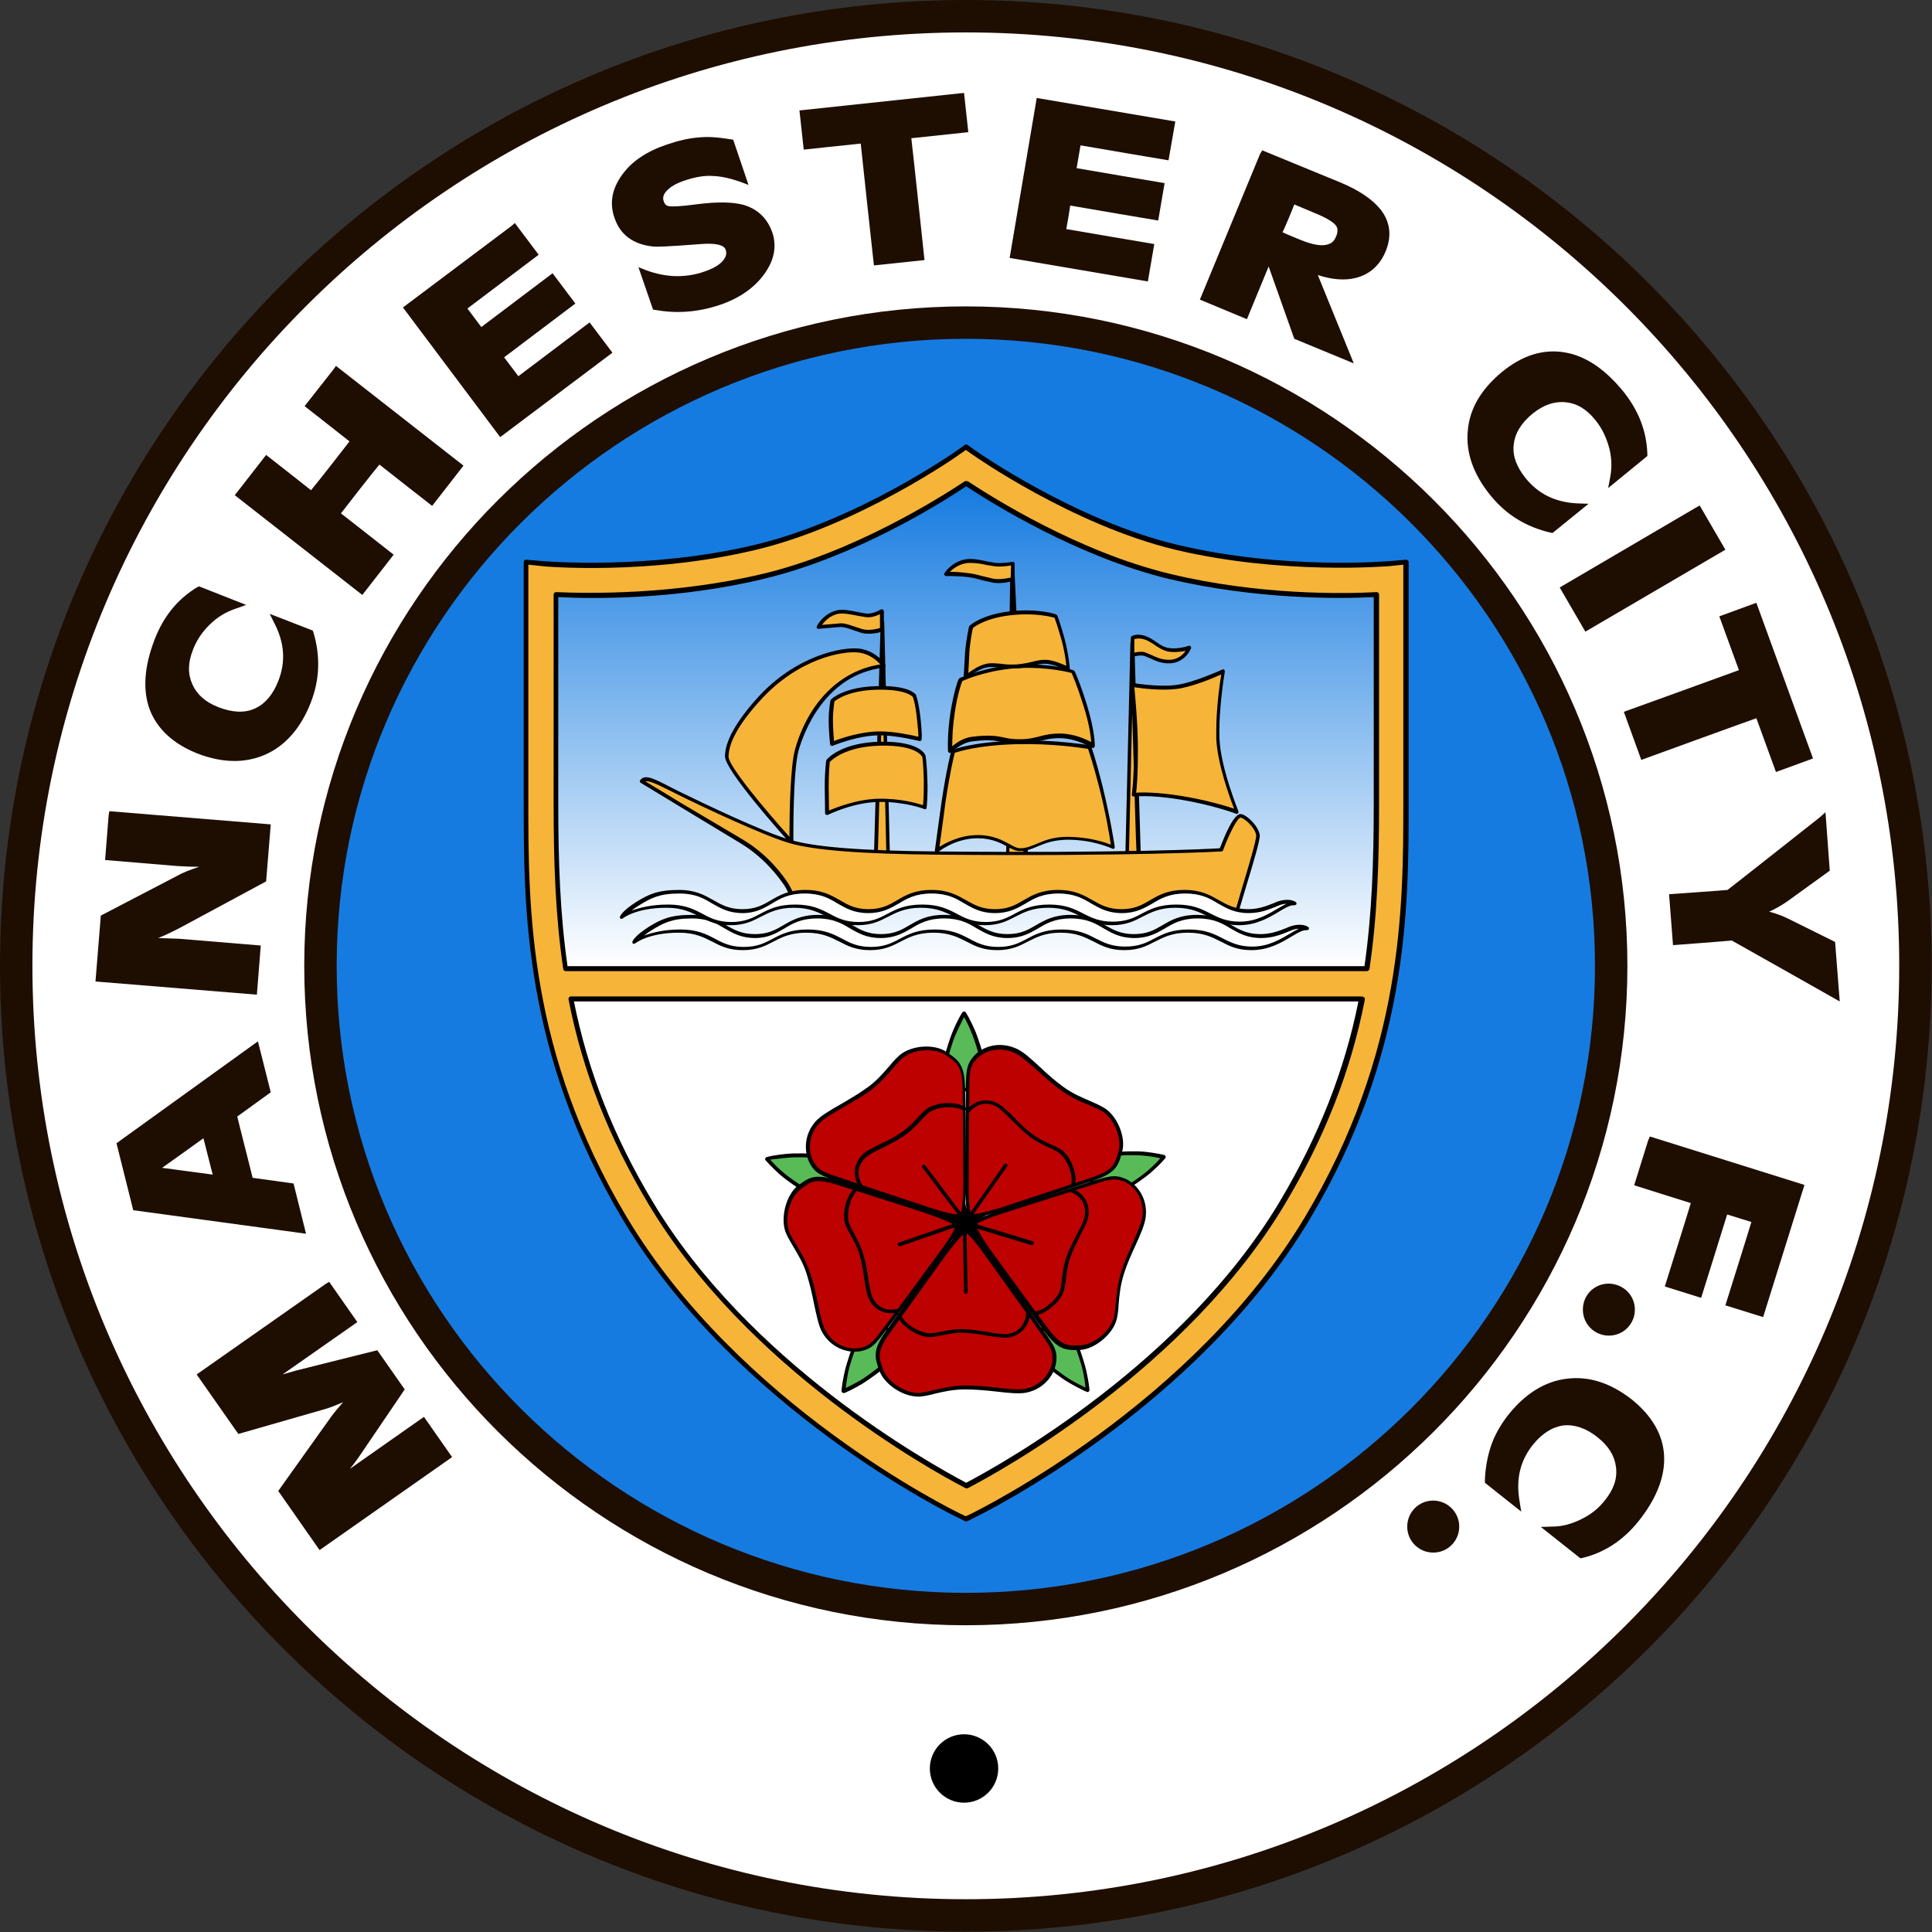
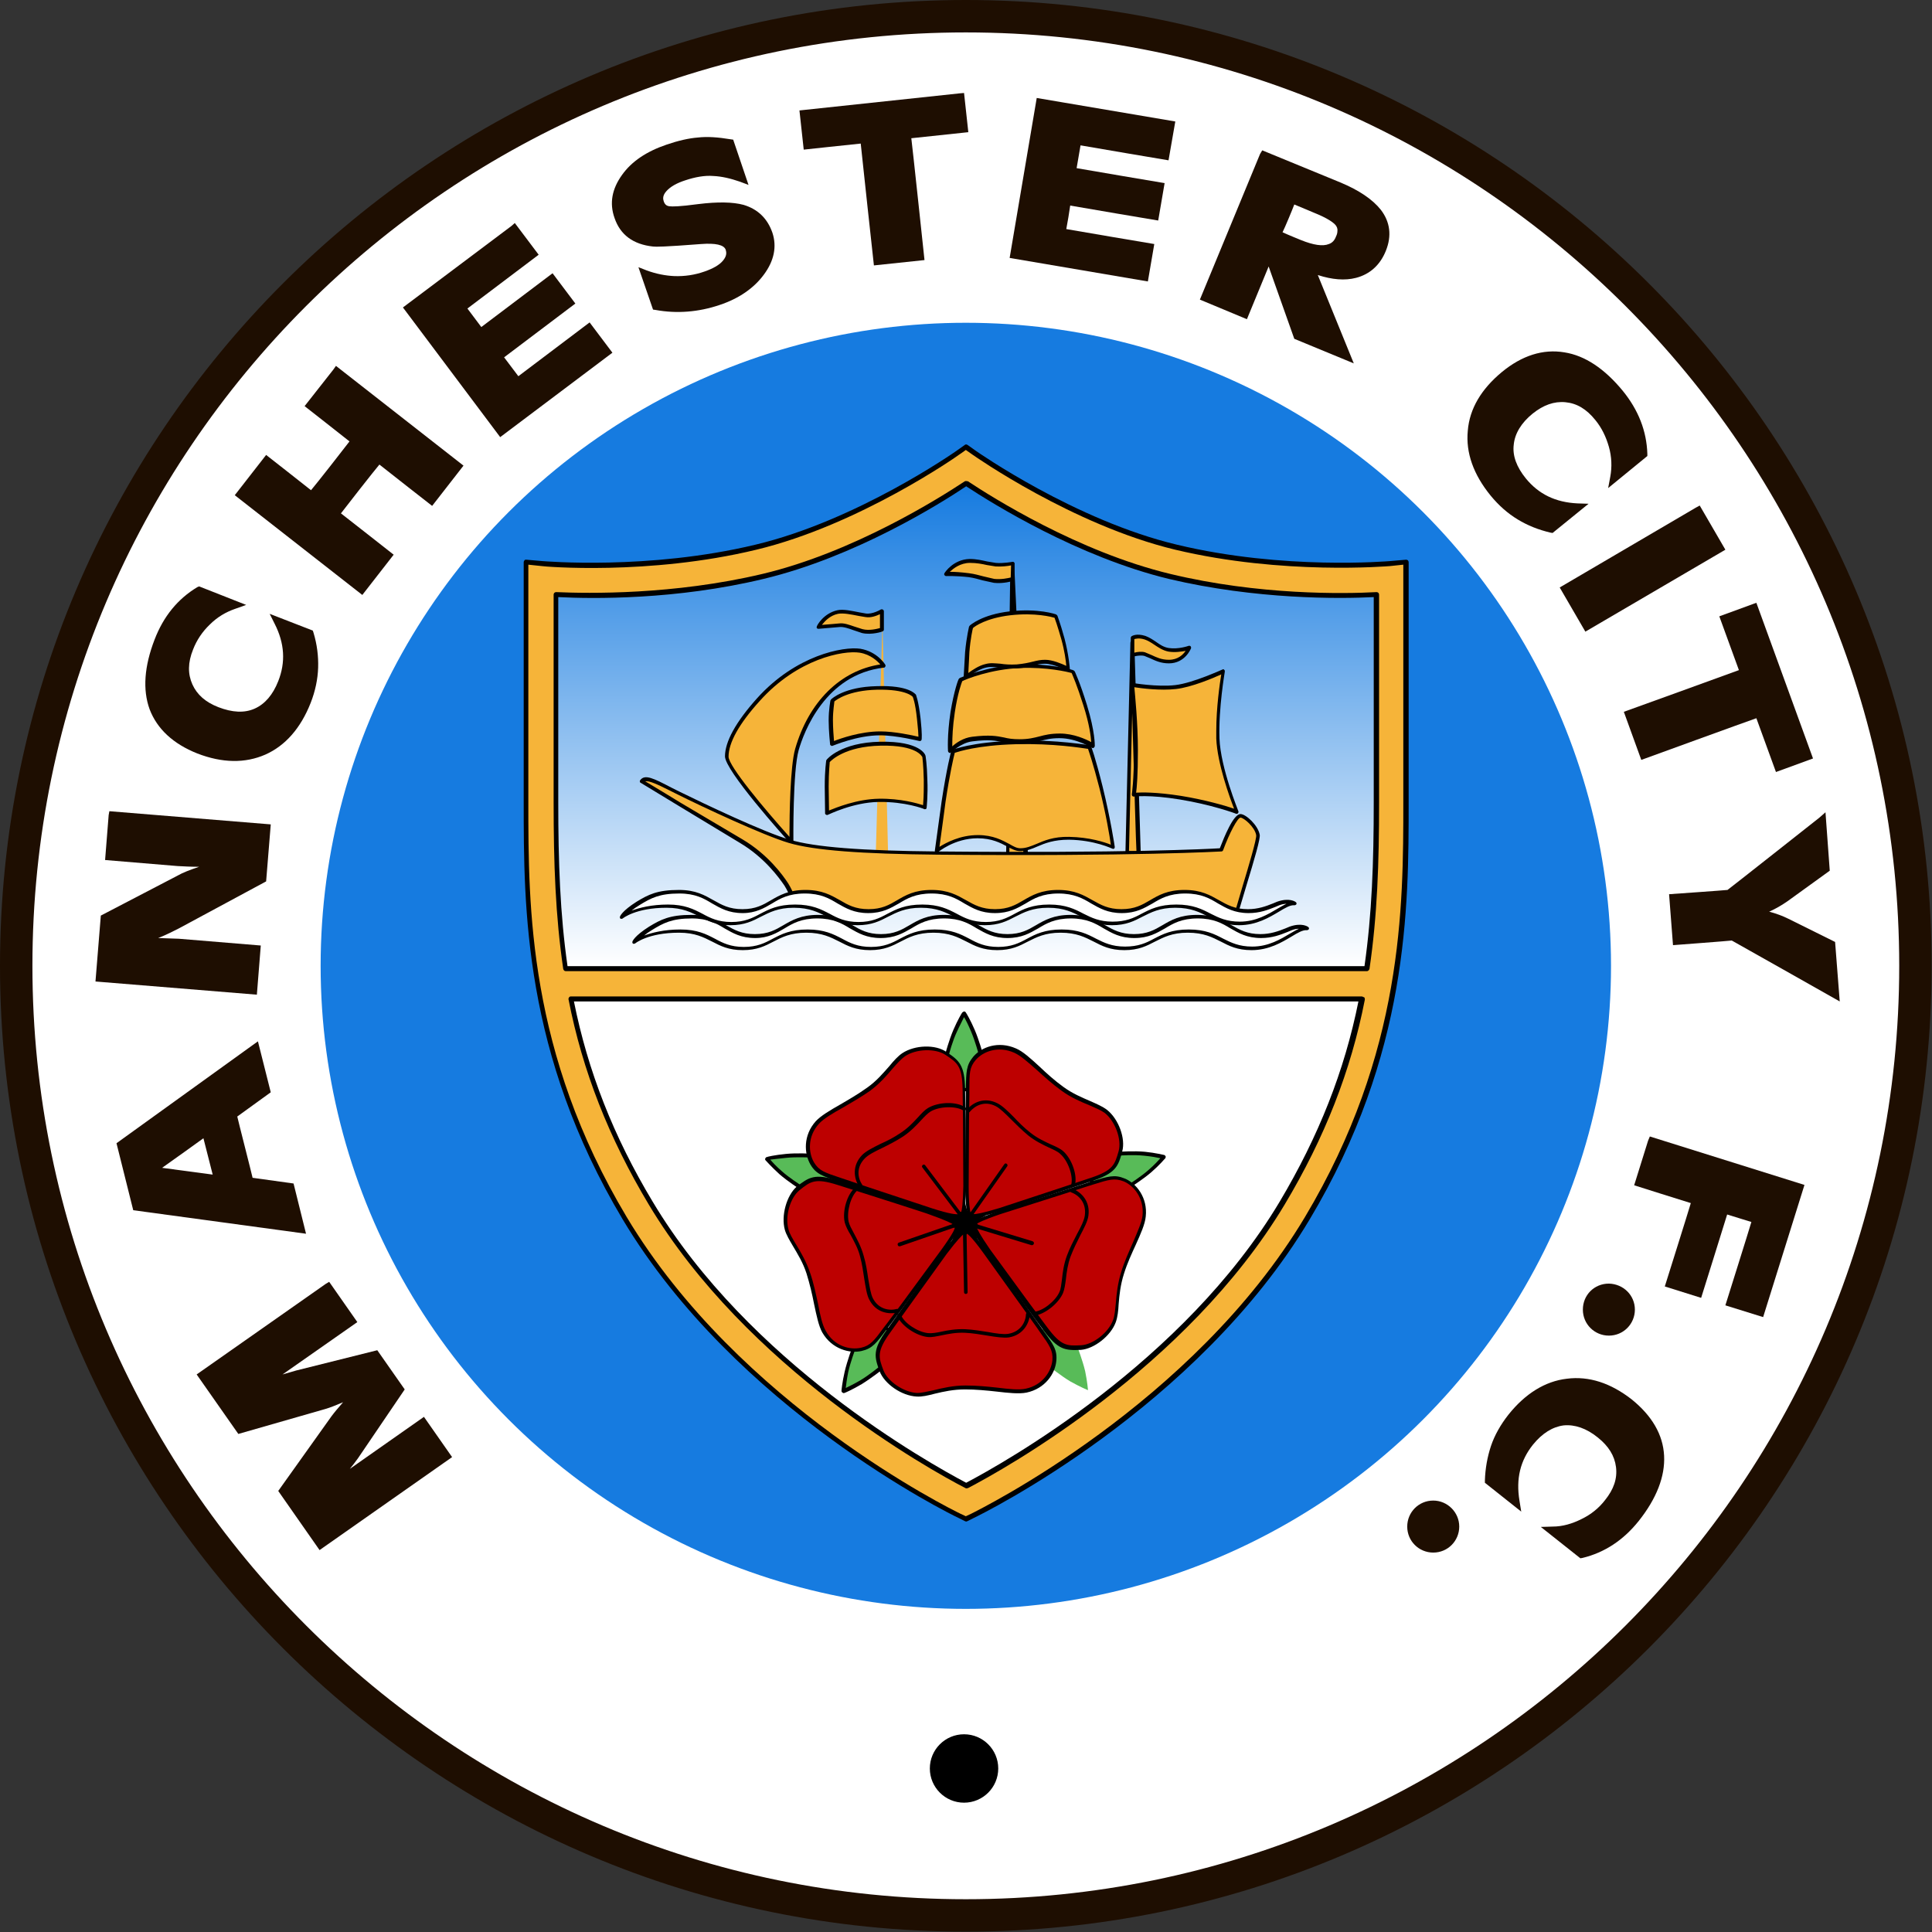
<svg xmlns="http://www.w3.org/2000/svg" xmlns:ns1="http://www.inkscape.org/namespaces/inkscape" xmlns:ns3="http://sodipodi.sourceforge.net/DTD/sodipodi-0.dtd" xmlns:xlink="http://www.w3.org/1999/xlink" version="1.1" id="Capa_1" viewBox="0 0 542.3 542.3" xml:space="preserve">
  <rect x="0" y="0" width="542.3" height="542.3" fill="#333333" stroke="none" />
  <defs id="defs102">
    <linearGradient ns1:collect="always" id="linearGradient947">
      <stop style="stop-color:#ffffff;stop-opacity:1" offset="0" id="stop943" />
      <stop style="stop-color:#167be0;stop-opacity:1" offset="1" id="stop945" />
    </linearGradient>
    <linearGradient ns1:collect="always" xlink:href="#linearGradient947" id="linearGradient949" x1="271.2" y1="271.2" x2="271.2" y2="136.5" gradientUnits="userSpaceOnUse" />
  </defs>
  <ns3:namedview pagecolor="#ffffff" bordercolor="#666666" borderopacity="1" objecttolerance="10" gridtolerance="10" guidetolerance="10" ns1:pageopacity="0" ns1:pageshadow="2" ns1:window-width="1920" ns1:window-height="1009" id="namedview100" showgrid="false" showguides="true" ns1:guide-bbox="true" ns1:zoom="1.49" ns1:cx="292.3531" ns1:cy="272.07545" ns1:window-x="-8" ns1:window-y="-8" ns1:window-maximized="1" ns1:current-layer="Capa_1" />
  <ellipse transform="matrix(0.707 -0.707 0.707 0.707 -112.306 271.132)" cx="271.1" cy="271.1" rx="266.6" ry="266.6" id="ellipse4" style="fill:#ffffff" />
  <path d="M9.1,271.1c0-144.5,117.5-262,262-262c144.5,0,262,117.5,262,262s-117.5,262-262,262  C126.7,533.1,9.1,415.6,9.1,271.1z M0,271.1c0,149.5,121.6,271.1,271.1,271.1c149.5,0,271.1-121.6,271.1-271.1  C542.3,121.6,420.6,0,271.1,0C121.6,0,0,121.6,0,271.1" id="path6" style="fill:#1e0e01" />
  <ellipse cx="271.1" cy="271.1" rx="181.1" ry="180.5" id="ellipse8" style="fill:#167be0" />
-   <path d="M94.5,271.1c0-97,79.2-176,176.6-176c97.4,0,176.6,78.9,176.6,176s-79.2,176-176.6,176  C173.8,447.1,94.5,368.2,94.5,271.1z M85.4,271.1c0,102.1,83.3,185.1,185.7,185.1c102.4,0,185.7-83,185.7-185.1  C456.8,169.1,373.5,86,271.1,86C168.7,86,85.4,169.1,85.4,271.1" id="path10" style="fill:#1e0e01" />
  <path d="M91.4,360.4l-36.2,25.4l11.7,16.7l24.4-7c1.4-0.4,3.1-1.1,5-1.9c-1.3,1.5-2.5,2.9-3.3,4l-14.9,20.9l11.6,16.6l37.2-26.1  l-7.9-11.3c0,0-18.8,13.2-20.8,14.6c0.8-1,1.6-2,2.3-3l13.1-19.3l-7.7-11l-22.8,5.7c-1.1,0.3-2.4,0.7-3.8,1.1  c1.7-1.2,21-14.7,21-14.7l-7.9-11.3L91.4,360.4z" id="path12" style="fill:#1e0e01" />
  <path d="M57.1,319.5c0.6,2.2,2,8,2.6,10.2c-2.4-0.3-10.5-1.4-14.2-1.9C48.6,325.6,55.2,320.9,57.1,319.5z M71,293.3l-38.3,27.6  l4.7,18.8l48.5,6.6l-3.5-14.1c0,0-10.1-1.4-11.5-1.6c-0.3-1.4-4-15.8-4.3-17.2c1.1-0.8,9.4-6.8,9.4-6.8l-3.6-14.3L71,293.3" id="path14" style="fill:#1e0e01" />
  <path d="M30.5,228.8l-1,12.6l20.4,1.7c1.8,0.1,3.8,0.2,6,0.2c-2.7,0.9-4.7,1.7-5.9,2.4l-21.7,11.3l-1.5,18.5l45.3,3.7l1.1-13.8  l-23-1.9c0,0-5.7-0.2-5.8-0.2c2.3-0.9,4.2-1.9,5.8-2.7l24.5-13.2l1.3-16l-45.3-3.7L30.5,228.8z" id="path16" style="fill:#1e0e01" />
  <path d="M55.4,164.8c-5.5,3.3-9.5,8.2-12,14.7c-2.9,7.5-3.4,14.1-1.4,19.6c2.1,5.5,6.6,9.7,13.4,12.4c7,2.7,13.4,2.8,19.1,0.3  c5.6-2.5,9.9-7.4,12.7-14.5c1.3-3.3,2-6.7,2.1-9.9c0.1-3.2-0.3-6.5-1.3-9.8l-0.2-0.6l-12.1-4.7l1.4,2.8c2.8,5.5,3.1,10.8,1,16.1  c-1.5,3.8-3.7,6.4-6.6,7.7c-2.9,1.3-6.3,1.1-10.2-0.4c-3.6-1.4-6-3.5-7.3-6.4c-1.3-2.9-1.3-6.1,0.2-9.8c1-2.6,2.6-5,4.7-7  c2.1-2.1,4.5-3.5,7.1-4.4l3.1-1.1l-13.2-5.2L55.4,164.8z" id="path18" style="fill:#1e0e01" />
  <path d="M93.6,103.7L85.5,114c0,0,11,8.6,12.6,9.9c-1.2,1.6-9.5,12.2-10.8,13.7c-1.6-1.3-12.6-9.9-12.6-9.9L65.9,139l35.8,28  l8.8-11.3c0,0-13.1-10.3-14.8-11.6c1.2-1.6,9.5-12.2,10.8-13.7c1.6,1.3,14.8,11.6,14.8,11.6l8.8-11.3l-35.8-28L93.6,103.7z" id="path20" style="fill:#1e0e01" />
  <path d="M143.6,63.4l-30.5,22.9l27.3,36.4L171.9,99l-6.4-8.5c0,0-18.3,13.8-20,15.1c-0.9-1.2-3.1-4.1-4-5.3c1.7-1.3,20-15.1,20-15.1  l-6.4-8.5c0,0-18.3,13.8-20,15.1c-0.9-1.2-3-4-3.9-5.2c1.7-1.3,20-15.1,20-15.1l-6.7-8.9L143.6,63.4z" id="path22" style="fill:#1e0e01" />
  <path d="M195.9,38.6c-2.6,0.2-5.6,0.9-8.8,2c-5.6,1.9-9.8,4.7-12.5,8.5c-2.8,3.9-3.6,7.9-2.1,12.1c1.6,4.7,5.2,7.4,10.8,8  c0.8,0.1,3.1,0.1,13.5-0.7c4-0.3,6.4,0.2,6.9,1.6c0.2,0.7,0.4,1.7-0.8,3.1c-1,1.2-2.8,2.2-5.1,3c-2.8,1-5.7,1.4-8.5,1.3  c-2.4-0.1-5.1-0.6-7.8-1.6l-2.3-0.9l4.1,11.9l0.7,0.1c6,1.1,12.1,0.6,18-1.4c5.4-1.8,9.6-4.7,12.4-8.5c2.9-3.9,3.7-7.9,2.4-11.8  c-1.4-4-4.1-6.6-8.1-7.8c-3-0.8-7.2-0.9-12.8-0.2c-5.2,0.7-7.2,0.7-8,0.6c-0.8-0.1-1.3-0.5-1.6-1.4c-0.2-0.6-0.4-1.6,0.8-2.9  c1.1-1.2,2.8-2.2,5.3-3c2.7-0.9,5.4-1.4,7.8-1.2c2.4,0.1,4.9,0.7,7.5,1.6l2.4,0.9l-4.3-12.7l-0.7-0.1  C201.5,38.5,198.5,38.3,195.9,38.6z" id="path24" style="fill:#1e0e01" />
  <path d="M269.4,26.2l-45,4.8l1.2,11c0,0,13.9-1.5,16-1.7c0.2,2.2,3.7,34.2,3.7,34.2l14.2-1.5c0,0-3.4-32-3.7-34.2  c2-0.2,16-1.7,16-1.7l-1.2-11L269.4,26.2z" id="path26" style="fill:#1e0e01" />
  <path d="M290.8,28.7l-7.4,43.7l38.8,6.6l1.8-10.5c0,0-22.6-3.8-24.7-4.2c0.3-1.5,0.9-5.1,1.1-6.6c2.1,0.4,24.7,4.2,24.7,4.2  l1.8-10.5c0,0-22.6-3.8-24.7-4.2c0.3-1.5,0.8-4.9,1.1-6.4c2.1,0.4,24.7,4.2,24.7,4.2l1.9-10.9L291,27.5L290.8,28.7z" id="path28" style="fill:#1e0e01" />
  <path d="M363.3,57.4c1.5,0.6,5.5,2.3,5.5,2.3c4,1.6,5.5,2.8,6.1,3.5c0.3,0.4,0.6,0.9,0.5,1.7c0,0.4-0.1,0.9-0.4,1.5  c-0.4,1.1-1.1,1.8-2,2.1c-1.7,0.7-4.3,0.3-7.8-1.1c0,0-3.7-1.5-5.2-2.2C360.7,63.8,362.7,59,363.3,57.4z M353.7,43.2l-16.9,40.9  l13.2,5.5c0,0,4.5-10.9,6.1-14.8c1.6,4.5,7.2,20.3,7.2,20.3L380,102c0,0-8.5-20.9-10.1-24.8c4,1.3,7.6,1.6,10.7,0.8  c3.9-1,6.8-3.6,8.4-7.6c1.7-4.2,1.2-8.1-1.4-11.5c-2.3-2.9-6.1-5.5-11.4-7.7l-21.9-9L353.7,43.2" id="path30" style="fill:#1e0e01" />
  <path d="M421.6,104.4L421.6,104.4c-5.8,4.8-9.1,10.3-9.6,16.5c-0.6,6.2,1.6,12.3,6.4,18.2c2.3,2.8,4.8,5,7.6,6.7  c2.8,1.7,5.8,2.9,9.2,3.7l0.6,0.1l10.1-8.2l-3.1-0.1c-6.2-0.3-10.9-2.6-14.5-7c-2.6-3.2-3.8-6.4-3.4-9.5c0.3-3.1,2.1-6.1,5.3-8.7  c3-2.4,6-3.5,9.2-3.2c3.2,0.3,5.9,1.9,8.4,5c1.8,2.2,3,4.7,3.8,7.5c0.8,2.8,0.9,5.7,0.4,8.4l-0.6,3.2l11-9l0-0.6  c-0.2-6.4-2.5-12.3-6.9-17.7c-5.1-6.2-10.6-9.9-16.4-10.8C433.1,97.9,427.2,99.8,421.6,104.4z" id="path32" style="fill:#1e0e01" />
  <polygon points="476,142.5 437.8,164.9 445,177.3 484.3,154.3 477.1,141.9 " id="polygon34" style="fill:#1e0e01" />
  <path d="M491.9,169.6l-9.3,3.4c0,0,4.8,13.2,5.5,15.1c-2.1,0.8-32.3,11.7-32.3,11.7l4.9,13.5c0,0,30.2-11,32.3-11.7  c0.7,1.9,5.5,15.1,5.5,15.1l10.4-3.8L493,169.2L491.9,169.6z" id="path36" style="fill:#1e0e01" />
  <path d="M510.7,229.5c0,0-25.2,19.9-25.8,20.3c-0.7,0.1-16.4,1.2-16.4,1.2l1.1,14.3c0,0,15.9-1.2,16.5-1.3  c0.6,0.3,30.3,17.1,30.3,17.1l-1.3-16.7l-13.1-6.5c-1.6-0.8-3.5-1.5-5.4-2c1.8-0.8,3.5-1.8,5.1-2.9l11.9-8.6l-1.2-16.4L510.7,229.5z  " id="path38" style="fill:#1e0e01" />
  <path d="M462.6,320.2l-3.9,12.5c0,0,13.9,4.4,15.9,5c-0.6,2.1-7.3,23.4-7.3,23.4l10.2,3.2c0,0,6.7-21.4,7.3-23.4  c1.5,0.5,5.3,1.6,6.8,2.1c-0.6,2.1-7.3,23.4-7.3,23.4l10.6,3.3l11.6-37.1l-43.4-13.6L462.6,320.2z" id="path40" style="fill:#1e0e01" />
  <path d="M439.8,387L439.8,387c-6.1,0.7-11.7,4.2-16.4,10.1c-2.2,2.8-3.9,5.8-4.9,8.8c-1,3-1.6,6.3-1.7,9.7l0,0.6l10.2,8.1l-0.5-3.1  c-1-6.1,0.2-11.2,3.8-15.7c2.6-3.2,5.5-5,8.6-5.4c3.1-0.3,6.4,0.8,9.6,3.4c3,2.4,4.7,5.1,5.1,8.3c0.4,3.2-0.6,6.2-3.1,9.3  c-1.7,2.2-3.9,4-6.6,5.3c-2.6,1.3-5.3,2.1-8.1,2.1l-3.3,0.1l11.1,8.8l0.6-0.1c6.2-1.5,11.5-5,15.8-10.4c5-6.3,7.4-12.5,7.1-18.3  c-0.3-5.9-3.4-11.2-9.1-15.8C452.1,388.2,446,386.2,439.8,387z" id="path42" style="fill:#1e0e01" />
  <path d="M409.6,428.5c0,4-3.2,7.3-7.3,7.3c-4,0-7.3-3.2-7.3-7.3c0-4,3.2-7.3,7.3-7.3C406.3,421.2,409.6,424.5,409.6,428.5z" id="path44" style="fill:#1e0e01" />
  <path d="M280.2,496.4c0,5.3-4.3,9.6-9.6,9.6c-5.3,0-9.6-4.3-9.6-9.6c0-5.3,4.3-9.6,9.6-9.6C275.9,486.8,280.2,491.1,280.2,496.4z" id="path46" />
  <path d="M458.9,367.6c0,4-3.2,7.3-7.3,7.3c-4,0-7.3-3.2-7.3-7.3s3.2-7.3,7.3-7.3C455.7,360.4,458.9,363.6,458.9,367.6z" id="path48" style="fill:#1e0e01" />
  <path d="M271.1,421.7c0,0-60.8-29.5-92.2-81.9c-26.1-43.6-27.1-81-27.1-114.7c0-33.7,0-62.7,0-62.7s30,2.8,61.3-4.7  c29.9-7.2,58.1-27.1,58.1-27.1s28.1,20,58.1,27.1c31.4,7.5,61.3,4.7,61.3,4.7s0,29,0,62.7c0,33.7-1,71-27.1,114.7  C332,392.2,271.1,421.7,271.1,421.7z" id="path50" style="fill:#ffffff" />
  <path d="M387,277.3c0,0,4.2-23.2,4.2-57.6s-0.7-57.3-0.7-57.3s-26.7,3.3-51.3-3c-24.6-6.3-68.1-28.8-68.1-28.8  s-40,24.5-61.8,29.5c-21.8,4.9-57.6,2.3-57.6,2.3s-2.1,51.7,0,74.9c2.1,23.2,2.1,37.9,2.1,37.9L387,277.3z" id="path52" style="fill:url(#linearGradient949)" />
  <path d="M158.7,271.9c-2.3-15.6-2.7-30.9-2.7-46.8c0,0,0-50.5,0-58.2c9.7,0.5,33.3,0.8,58.1-5.1  c25.7-6.1,49.6-21.1,57.1-26.1c7.5,5,31.4,20,57.1,26.1c24.8,5.9,48.4,5.6,58.1,5.1c0,7.8,0,58.2,0,58.2c0,15.9-0.4,31.2-2.7,46.8  L158.7,271.9z M382.2,280.4c-3.6,18.2-10.2,36.9-22.4,57.3c-27.3,45.7-78.4,74-88.6,79.3c-10.3-5.4-61.3-33.7-88.6-79.3  c-12.2-20.4-18.8-39.1-22.4-57.3L382.2,280.4 M268.7,127.2c-0.3,0.2-27.8,19.6-56.6,26.5c-30.3,7.2-59.6,4.6-59.9,4.6l-4.6-0.4  l0,67.3c0,29.7,0,70.4,27.7,116.8c31.6,52.9,91.4,82.3,94,83.5l1.8,0.9l1.8-0.9c2.5-1.2,62.4-30.6,94-83.5  c27.7-46.4,27.7-87.1,27.7-116.8v-67.3l-4.6,0.4c-0.3,0-29.7,2.6-59.9-4.6c-28.8-6.9-56.3-26.3-56.6-26.5l-2.4-1.7L268.7,127.2" id="path54" style="fill:#f6b439" />
  <path d="M212.3,154.3c28.8-6.9,56.6-26.4,56.8-26.6c0,0,1.5-1,2-1.4c0.6,0.4,2,1.4,2,1.4c0.3,0.2,28,19.7,56.8,26.6  c30.2,7.2,59.9,4.6,60.2,4.6c0,0,2.8-0.3,3.8-0.4c0,1.5,0,66.6,0,66.6c0,29.6,0,70.3-27.6,116.5c-31.5,52.7-91.2,82-93.7,83.3  c0,0-1.1,0.5-1.5,0.7c-0.4-0.2-1.5-0.7-1.5-0.7c-2.5-1.2-62.1-30.5-93.7-83.3c-27.6-46.2-27.6-86.8-27.6-116.5c0,0,0-65.1,0-66.6  c1.1,0.1,3.8,0.4,3.8,0.4C152.4,159,182.1,161.6,212.3,154.3z M270.8,124.9l-2.4,1.7l0,0c-0.3,0.2-27.8,19.5-56.4,26.3  c-30,7.2-59.4,4.6-59.7,4.6l-4.6-0.4c-0.2,0-0.4,0-0.5,0.2s-0.2,0.3-0.2,0.5l0,67.3c0,29.8,0,70.6,27.8,117.2  c31.8,53.1,91.7,82.6,94.3,83.8l1.8,0.9c0.2,0.1,0.4,0.1,0.6,0l1.8-0.9c2.5-1.2,62.6-30.7,94.3-83.8c27.8-46.5,27.8-87.4,27.8-117.2  v-67.3c0-0.2-0.1-0.4-0.2-0.5c-0.1-0.1-0.3-0.2-0.5-0.2l-4.6,0.4c-0.3,0-29.7,2.6-59.7-4.6c-28.6-6.8-56.1-26.1-56.4-26.3l-2.4-1.7  C271.3,124.7,271,124.7,270.8,124.9" id="path56" />
  <path d="M381.3,281.1c-3.9,19.5-11.2,37.9-22.1,56.2c-27,45.2-77.4,73.3-88,78.9c-10.6-5.6-61-33.7-88-78.9  c-11-18.3-18.2-36.7-22.1-56.2C162.8,281.1,379.6,281.1,381.3,281.1z M382.2,279.7l-222,0c-0.2,0-0.4,0.1-0.5,0.3  c-0.1,0.2-0.2,0.4-0.1,0.6c3.9,20,11.3,38.8,22.5,57.5c27.5,45.9,78.8,74.4,88.9,79.6c0.2,0.1,0.4,0.1,0.7,0  c10-5.2,61.4-33.7,88.9-79.6c11.2-18.7,18.6-37.5,22.5-57.5c0-0.2,0-0.4-0.1-0.6C382.6,279.8,382.4,279.7,382.2,279.7" id="path58" />
  <path d="M214.3,162.5c25.6-6.1,49.6-21.1,56.9-26c7.3,4.8,31.3,19.8,56.9,26c24.5,5.8,47.9,5.6,57.5,5.1  c0,1.4,0,57.5,0,57.5c0,17-0.5,31.4-2.6,46.1c-1.2,0-222.4,0-223.7,0c-2.1-14.7-2.6-29.1-2.6-46.1c0,0,0-56,0-57.5  C166.4,168.1,189.8,168.4,214.3,162.5z M270.8,135.1c-6.8,4.5-31.1,19.9-56.8,26c-24.9,5.9-48.8,5.5-57.9,5.1  c-0.2,0-0.4,0.1-0.5,0.2c-0.1,0.1-0.2,0.3-0.2,0.5v58.2c0,17.3,0.5,31.9,2.7,46.9c0.1,0.3,0.3,0.6,0.7,0.6l224.9,0  c0.3,0,0.6-0.3,0.7-0.6c2.2-15,2.7-29.6,2.7-46.9v-58.2c0-0.2-0.1-0.4-0.2-0.5c-0.1-0.1-0.3-0.2-0.5-0.2c-9.1,0.5-33,0.9-57.9-5.1  c-25.8-6.2-50-21.5-56.8-26C271.3,135,271,135,270.8,135.1" id="path60" />
  <polygon points="319.5,239.5 317.8,180.4 316.4,239.4 " id="polygon62" style="fill:#f6b439" transform="translate(0,-2.0493503e-5)" />
  <path d="M317.8,200.1c0.5,17.3,1.1,38.1,1.2,38.9c-0.6,0-1.5-0.1-2.1-0.1C316.9,238.2,317.4,217.3,317.8,200.1z   M317.8,179.9c-0.3,0-0.5,0.2-0.5,0.5l-1.4,59c0,0.3,0.2,0.5,0.5,0.5l3.2,0.2c0.1,0,0.3,0,0.4-0.1c0.1-0.1,0.2-0.2,0.2-0.4  l-1.8-59.1C318.3,180.1,318.1,179.9,317.8,179.9" id="path64" />
  <polygon points="287.9,241.1 284.1,158.8 282.8,240.8 " id="polygon66" style="fill:#f6b439" transform="translate(0,-2.0493503e-5)" />
  <path d="M284.3,175.8c1,21.2,3,63.8,3,64.7c-0.8-0.1-3.3-0.2-4-0.3C283.4,239.5,284,197,284.3,175.8z M284.1,158.3  c-0.3,0-0.5,0.2-0.5,0.5l-1.2,82c0,0.3,0.2,0.5,0.5,0.5l5.1,0.4c0.1,0,0.3,0,0.4-0.1c0.1-0.1,0.2-0.3,0.2-0.4l-3.9-82.3  C284.6,158.5,284.3,158.3,284.1,158.3" id="path68" />
  <polygon points="247.7,174.6 245.8,240.6 249.3,240.6 " id="polygon70" style="fill:#f6b439" />
-   <path d="M247.7,194.4c0.5,19.2,1.1,44.9,1.1,45.7c-0.6,0-1.8,0-2.4,0C246.4,239.3,247.1,213.6,247.7,194.4z   M247.2,174.6l-1.9,66c0,0.1,0,0.3,0.1,0.4c0.1,0.1,0.2,0.2,0.4,0.2h3.5c0.1,0,0.3-0.1,0.4-0.2c0.1-0.1,0.2-0.2,0.1-0.4l-1.6-66  c0-0.3-0.2-0.5-0.5-0.5C247.5,174.1,247.2,174.3,247.2,174.6" id="path72" />
  <path d="M312.4,238c0,0-1.1-7.9-3.4-16.8c-2.1-8.4-3.3-11.3-3.3-11.3s-8.9-1.7-20.8-1.4c-12.3,0.4-17.4,2.6-17.4,2.6  s-1.3,4.8-2.7,14.2c-1.3,8.7-1.9,13.8-1.9,13.8s4.7-4,11.5-4c6.8,0,9.1,3.6,11.9,3.6c4.1,0,6.2-3.3,13.7-3.2  C307.5,235.6,312.4,238,312.4,238z" id="path74" style="fill:#f6b439" />
  <path d="M285,208.9c10.7-0.3,18.9,1.1,20.4,1.3c0.3,0.9,1.4,4,3.2,11c1.8,7.1,2.9,13.6,3.2,15.9  c-1.7-0.7-6-2.1-11.7-2.2c-4.4-0.1-7.1,1.1-9.2,2c-1.5,0.6-2.8,1.2-4.5,1.2c-1,0-1.9-0.5-3.1-1.2c-1.9-1-4.5-2.5-8.8-2.5  c-5.1,0-9,2.2-10.8,3.3c0.3-2,1.7-12.6,1.7-12.6c1.2-8,2.3-12.7,2.6-13.8C269,211,274.3,209.2,285,208.9z M284.9,207.9  c-12.2,0.4-17.4,2.5-17.6,2.6c-0.1,0.1-0.3,0.2-0.3,0.3c0,0-1.3,4.9-2.7,14.2l-1.9,13.8c0,0.2,0.1,0.4,0.3,0.5  c0.2,0.1,0.4,0.1,0.6-0.1c0,0,4.6-3.9,11.1-3.9c4,0,6.4,1.3,8.3,2.3c1.3,0.7,2.4,1.3,3.6,1.3c1.8,0,3.3-0.6,4.9-1.3  c2.1-0.9,4.6-1.9,8.8-1.9c7.3,0.1,12.1,2.5,12.2,2.5c0.2,0.1,0.4,0.1,0.5,0c0.2-0.1,0.2-0.3,0.2-0.5c0-0.1-1.2-8-3.4-16.9  c-2.1-8.4-3.2-11.3-3.3-11.4c-0.1-0.2-0.2-0.3-0.4-0.3C305.8,209.3,296.8,207.5,284.9,207.9" id="path76" />
  <path d="m 306.8,209.2 c 0,0 0.1,-3.9 -2.2,-11.3 C 302.5,191 301.2,188.5 301.2,188.5 c 0,0 -6.4,-1.8 -14.7,-1.5 -9.2,0.4 -16.8,3.7 -16.8,3.7 0,0 -1.3,3 -2.2,9.1 -1,6.7 -0.7,10.8 -0.7,10.8 0,0 2.8,-2.9 6.2,-3.3 7.8,-0.9 8.1,0.7 13.2,0.7 5.1,0 6.3,-1.6 11.3,-1.6 5,0 9.3,2.8 9.3,2.8 z" id="path78" style="fill:#f6b439" />
  <path d="M286.5,187.5c7.3-0.3,13.2,1.1,14.3,1.4c0.3,0.7,1.5,3.4,3.3,9.1c1.7,5.3,2.1,8.8,2.2,10.3  c-1.5-0.8-4.9-2.4-8.8-2.4c-2.6,0-4.2,0.4-5.7,0.8c-1.6,0.4-3.1,0.8-5.6,0.8c-2,0-3.2-0.2-4.4-0.5c-2-0.4-4-0.8-8.9-0.2  c-2.5,0.3-4.5,1.7-5.6,2.7c0-0.2,0-0.3,0-0.6c0-1.8,0.1-4.9,0.7-8.9c0.8-5.4,1.9-8.3,2.1-8.8C271,190.7,278.1,187.8,286.5,187.5z   M286.4,186.5c-9.2,0.4-17,3.8-17,3.8c-0.1,0.1-0.2,0.2-0.3,0.3c-0.1,0.1-1.3,3.2-2.3,9.3c-1,6.7-0.7,10.7-0.7,10.9  c0,0.2,0.2,0.4,0.3,0.5c0.2,0.1,0.4,0,0.6-0.1c0,0,2.7-2.7,5.9-3.1c4.7-0.6,6.6-0.2,8.5,0.2c1.3,0.2,2.6,0.5,4.6,0.5  c2.7,0,4.3-0.4,5.9-0.8c1.6-0.4,3-0.8,5.5-0.8c4.8,0,9,2.7,9.1,2.7c0.2,0.1,0.4,0.1,0.5,0s0.3-0.3,0.3-0.5c0-0.2,0.1-4-2.2-11.5  c-2.1-6.8-3.4-9.3-3.4-9.4c-0.1-0.1-0.2-0.2-0.3-0.3C301.3,188,294.7,186.2,286.4,186.5" id="path80" />
  <path d="m 299.9,187.8 c 0,0 -0.2,-3.9 -1.5,-8.5 -1.3,-4.7 -2,-6.3 -2,-6.3 0,0 -5,-1.8 -12.9,-0.8 -7.8,0.9 -11,3.9 -11,3.9 0,0 -0.7,2.7 -1.1,7 -0.4,4.3 -0.4,6.9 -0.4,6.9 0,0 3,-2.5 5.5,-3 2.5,-0.6 4.7,0.4 8.8,0.1 4.1,-0.2 5.4,-1.3 8,-1.3 2.8,-0.1 6.6,2 6.6,2 z" id="path82" style="fill:#f6b439" />
  <path d="M283.6,172.7c7-0.8,11.7,0.5,12.4,0.7c0.2,0.5,0.8,2.2,1.9,6c0.9,3.2,1.3,6.1,1.4,7.5c-1.3-0.6-3.9-1.7-5.9-1.7  c-1.3,0-2.2,0.2-3.4,0.5c-1.2,0.3-2.5,0.6-4.6,0.8c-1.9,0.1-3.3,0-4.6-0.2c-1.5-0.1-2.8-0.3-4.2,0.1c-1.8,0.4-3.7,1.7-4.8,2.5  c0.1-1.5,0.3-5.8,0.3-5.8c0.3-3.9,0.9-6.4,1-6.8C273.6,175.8,276.8,173.5,283.6,172.7z M283.5,171.6c-7.9,0.9-11.2,3.9-11.3,4  c-0.1,0.1-0.1,0.2-0.2,0.3c0,0.1-0.7,2.8-1.1,7.1l-0.4,6.9c0,0.2,0.1,0.4,0.3,0.5c0.2,0.1,0.4,0.1,0.6-0.1c0,0,3-2.4,5.3-2.9  c1.2-0.3,2.4-0.2,3.9,0c1.3,0.1,2.9,0.3,4.8,0.2c2.2-0.1,3.6-0.5,4.8-0.8c1-0.3,1.9-0.5,3.1-0.5c2.6,0,6.3,2,6.3,2  c0.2,0.1,0.4,0.1,0.5,0c0.2-0.1,0.3-0.3,0.2-0.5c0-0.2-0.3-4-1.5-8.6c-1.3-4.7-2-6.3-2-6.4c-0.1-0.1-0.2-0.2-0.3-0.3  C296.4,172.4,291.4,170.7,283.5,171.6" id="path84" />
  <path d="m 284.4,158.2 c 0,0 -2.7,0.5 -4.8,0.4 -1.9,-0.1 -4.1,-1.1 -7.3,-1.1 -4.4,0 -6.8,3.6 -6.8,3.6 0,0 2.8,-0.1 6.4,0.4 3,0.4 4.9,1.4 7.1,1.6 2.6,0.3 5.1,-0.5 5.1,-0.5 z" id="path86" style="fill:#f6b439" />
  <path d="M272.3,158c1.8,0,3.4,0.3,4.7,0.6l2.5,0.4c1.6,0.1,3.4-0.1,4.3-0.3c0,0.8-0.1,2.9-0.1,3.4  c-0.8,0.2-2.7,0.6-4.6,0.4l-3-0.7c-1.2-0.3-2.5-0.7-4.1-0.9c-2.3-0.3-4.2-0.4-5.4-0.4C267.6,159.6,269.5,158,272.3,158z   M265.1,160.9c-0.1,0.2-0.1,0.4,0,0.5c0.1,0.2,0.3,0.3,0.5,0.3c0,0,2.8-0.1,6.3,0.3c1.5,0.2,2.8,0.6,3.9,0.9l3.2,0.7  c2.6,0.3,5.2-0.5,5.3-0.5c0.2-0.1,0.4-0.3,0.4-0.5l0.1-4.4c0-0.2-0.1-0.3-0.2-0.4c-0.1-0.1-0.3-0.1-0.4-0.1c0,0-2.7,0.5-4.7,0.3  l-2.4-0.4c-1.4-0.3-3-0.7-4.9-0.7C267.6,157,265.2,160.7,265.1,160.9" id="path88" />
  <path d="M317.8,192.3c0,0,6.9,1.2,12.2,0.6c5.3-0.6,13.5-4.4,13.5-4.4s-1.9,10.3-1.5,19c0.3,8.4,5.4,20.6,5.4,20.6  s-7.1-2.6-15.9-4c-8.8-1.4-13.1-0.8-13.1-0.8s0.6-3.5,0.6-12.5C318.9,201.6,317.8,192.3,317.8,192.3z" id="path90" style="fill:#f6b439" />
  <path d="M330.1,193.4c4.4-0.5,10.5-3.1,12.7-4.1c-0.4,2.4-1.4,9.3-1.4,15.8c0,0.8,0,1.5,0,2.2c0.3,7.1,3.8,16.6,5,19.7  c-2.3-0.8-8.1-2.5-14.9-3.6c-7-1.1-11.1-1-12.6-0.9c0.2-1.4,0.5-5,0.5-11.9c0-7.6-0.8-15.5-1-17.7  C320.3,193.2,325.7,193.9,330.1,193.4z M343.2,187.9c-0.1,0-8.2,3.8-13.3,4.4c-5.1,0.6-12-0.6-12-0.6c-0.2,0-0.3,0-0.4,0.1  c-0.1,0.1-0.2,0.3-0.2,0.4c0,0.1,1,9.4,1,18.3c0,8.8-0.6,12.4-0.6,12.4c0,0.2,0,0.3,0.1,0.5c0.1,0.1,0.3,0.2,0.4,0.2  c0,0,4.4-0.6,12.9,0.8c8.7,1.4,15.7,3.9,15.8,4c0.2,0.1,0.4,0,0.6-0.1c0.1-0.2,0.2-0.4,0.1-0.6c0-0.1-5-12.2-5.3-20.4  c-0.3-8.5,1.5-18.7,1.5-18.8c0-0.2,0-0.4-0.2-0.5C343.6,187.9,343.4,187.8,343.2,187.9" id="path92" />
  <path d="M 317.9,183.8 V 179 c 0,0 1.1,-0.8 3.5,0 2.2,0.7 4,2.9 6.7,3.4 2.9,0.5 5.7,-0.6 5.7,-0.6 0,0 -1.4,3.9 -5.7,3.9 -3.3,0 -5.1,-1.7 -6.8,-2.1 -1.4,-0.3 -3.4,0.2 -3.4,0.2 z" id="path94" style="fill:#f6b439" />
  <path d="M321.3,179.5c0.9,0.3,1.7,0.8,2.6,1.4c1.2,0.8,2.5,1.7,4.1,2c1.8,0.3,3.6,0,4.8-0.2c-0.7,1-2.1,2.5-4.7,2.5  c-2.1,0-3.5-0.7-4.8-1.3l-1.9-0.8c-1-0.3-2.2-0.1-3,0.1c0-0.9,0-3.3,0-3.8C318.8,179.3,319.7,179,321.3,179.5z M317.6,178.6  c-0.1,0.1-0.2,0.3-0.2,0.4v4.8c0,0.2,0.1,0.3,0.2,0.4c0.1,0.1,0.3,0.1,0.5,0.1c0,0,1.9-0.5,3.1-0.2l1.7,0.7c1.3,0.6,2.9,1.4,5.2,1.4  c4.6,0,6.2-4.2,6.2-4.2c0.1-0.2,0-0.4-0.1-0.6c-0.1-0.1-0.4-0.2-0.6-0.1c0,0-2.8,1-5.5,0.6c-1.4-0.2-2.6-1-3.7-1.8  c-0.9-0.6-1.8-1.2-2.9-1.6C319,177.7,317.8,178.5,317.6,178.6" id="path96" />
  <path d="m 247.5,176.7 v -5.1 c 0,0 -2.5,1.5 -4.6,1.2 -2.1,-0.4 -5.7,-1.4 -7.8,-0.9 -3.7,0.8 -5.4,4.2 -5.4,4.2 0,0 4,-0.2 5.9,-0.5 1.9,-0.2 4.4,1.2 6.4,1.6 2.6,0.6 5.5,-0.5 5.5,-0.5 z" id="path98" style="fill:#f6b439" />
  <path d="M235.2,172.3c1.5-0.3,3.9,0.2,5.9,0.6l1.8,0.3c1.6,0.3,3.2-0.4,4.1-0.8c0,1.1,0,3.4,0,3.9  c-0.8,0.2-3,0.8-4.9,0.3l-2.2-0.7c-1.5-0.5-3-1.1-4.4-0.9c0,0-3.3,0.3-4.8,0.4C231.5,174.4,232.9,172.8,235.2,172.3z M247.2,171.1  c0,0-2.3,1.4-4.2,1.1l-1.7-0.3c-2.1-0.4-4.6-1-6.3-0.6c-3.9,0.9-5.7,4.3-5.7,4.5c-0.1,0.2-0.1,0.4,0,0.5c0.1,0.2,0.3,0.2,0.5,0.2  l5.9-0.5c1.1-0.1,2.5,0.4,3.9,0.9l2.4,0.8c2.7,0.6,5.7-0.4,5.8-0.5c0.2-0.1,0.3-0.3,0.3-0.5v-5.1c0-0.2-0.1-0.4-0.3-0.5  C247.6,171,247.4,171,247.2,171.1" id="path100" />
  <path d="M232.2,228.3c0,0-0.1-3.4-0.1-7.5c0-4.7,0.4-7.1,0.4-7.1s3.7-4.7,14.7-4.9c11-0.2,12.2,3.5,12.2,3.5  s0.4,2.1,0.5,6.6c0.1,4.3-0.2,7.8-0.2,7.8s-5.4-2.1-12.9-2C239.2,224.8,232.2,228.3,232.2,228.3z" id="path102" style="fill:#f6b439" />
  <path d="M247.2,209.3c10.3-0.2,11.6,3.1,11.7,3.2l0,0c0,0,0.3,2.2,0.4,6.4c0,0.6,0,1.2,0,1.7c0,2.4-0.1,4.4-0.2,5.4  c-1.6-0.5-6.3-1.9-12.4-1.8c-6.2,0.1-12,2.5-14,3.3c0-1.3-0.1-6.7-0.1-6.7c0-4.2,0.3-6.5,0.3-6.9  C233.4,213.4,237.2,209.5,247.2,209.3z M247.1,208.2c-11.1,0.2-15,4.9-15.1,5.1c-0.1,0.1-0.1,0.2-0.1,0.3c0,0.1-0.4,2.5-0.4,7.2  l0.1,7.5c0,0.2,0.1,0.3,0.3,0.4s0.3,0.1,0.5,0c0.1,0,7-3.5,14.3-3.6c7.3-0.1,12.6,1.9,12.7,2c0.2,0.1,0.3,0,0.5,0  c0.1-0.1,0.2-0.2,0.2-0.4c0,0,0.4-3.6,0.2-7.9c-0.1-4.4-0.5-6.5-0.5-6.6C259.8,211.9,258.4,208,247.1,208.2" id="path104" />
  <path d="m 233.6,208.8 c 0,0 -0.4,-3.6 -0.4,-6.7 0,-3 0.5,-5.5 0.5,-5.5 0,0 3.4,-3.3 12.4,-3.5 9,-0.2 10.5,2.2 10.5,2.2 0,0 0.7,1.3 1.3,6.6 0.5,4.7 0.4,5.6 0.4,5.6 0,0 -6.4,-1.6 -11.2,-1.6 -6.7,-0.1 -13.5,2.9 -13.5,2.9 z" id="path106" style="fill:#f6b439" />
  <path d="M246.1,193.6c8.4-0.2,10.1,2,10.1,2c0,0,0.7,1.4,1.2,6.3c0.3,2.8,0.4,4.2,0.4,4.9c-1.7-0.4-6.7-1.5-10.7-1.5  c-5.6,0-11.2,2-13,2.7c-0.1-1.2-0.3-3.7-0.3-5.9c0-2.7,0.4-4.8,0.4-5.2C234.8,196.4,238.2,193.8,246.1,193.6z M246.1,192.6  c-9.1,0.2-12.6,3.5-12.8,3.7c-0.1,0.1-0.1,0.2-0.2,0.3c0,0.1-0.5,2.5-0.5,5.6c0,3,0.4,6.7,0.4,6.7c0,0.2,0.1,0.3,0.3,0.4  c0.1,0.1,0.3,0.1,0.5,0c0.1,0,6.8-2.9,13.2-2.9c4.7,0,11,1.6,11.1,1.6c0.1,0,0.3,0,0.4-0.1c0.1-0.1,0.2-0.2,0.2-0.4  c0-0.1,0.2-1.2-0.3-5.8c-0.6-5.2-1.3-6.6-1.3-6.7C256.9,194.8,255.1,192.3,246.1,192.6" id="path108" />
  <path d="M248,186.9c0,0-2.1-3.5-6.7-4.2c-4.3-0.7-17.5,1.5-28.4,13.7c-9,10.1-8.9,14.7-8.9,16c0,3.9,18.1,24,18.1,24  s-0.2-20,1.5-26C226.7,199.9,234.3,188.5,248,186.9z" id="path110" style="fill:#f6b439" />
  <path d="M204.5,212.4C204.5,212.4,204.5,212.4,204.5,212.4c0-3.9,2.9-9.2,8.8-15.7c10.6-11.8,23.4-14.2,28-13.5  c3.1,0.5,5,2.4,5.8,3.3c-11.2,1.7-20.1,10.5-23.9,23.7c-1.4,4.9-1.6,18.6-1.6,24c0,0.3,0,0.5,0,0.7  C214.4,226.9,204.5,215,204.5,212.4z M212.5,196c-6,6.7-9,12.2-9,16.3c0,4,16.4,22.3,18.3,24.4c0.1,0.2,0.4,0.2,0.6,0.1  c0.2-0.1,0.3-0.3,0.3-0.5c0-0.2-0.2-20,1.5-25.8c1.4-4.9,7.4-21.2,23.9-23.1c0.2,0,0.3-0.1,0.4-0.3c0.1-0.2,0.1-0.3,0-0.5  c-0.1-0.2-2.3-3.7-7-4.5C236.7,181.4,223.4,183.9,212.5,196" id="path112" />
  <path d="M180.1,219.3c16.3,9.9,16.2,10,27.8,16.8c6.3,3.7,10.5,8.9,12.6,12.2c1,1.5,1.6,2.9,1.9,4  c0.4,1.2,8.2,1.4,8.2,1.4s2.3,4,10.8,3.7c4-0.1,15.9-5.8,21.3-5.6c6.7,0.3,7.2,6.4,15,5.6c6.5-0.6,13.8-5,19.9-4.9  c6.4,0.1,8.1,4.7,13.6,4.7c11.3,0,12.2-5.1,24.3-4c6.1,0.6,4.1,6.2,10.3,3.7c1.3-0.5,1.2-0.5,1.4-1.4c1.4-5.1,6.1-19.7,5.9-21.3  c-0.5-2.6-3.7-5.4-4.9-5.4c-1.9,0-5.4,9.6-5.4,9.6s-23.4,1.4-79.6,0.9c-20.8-0.2-34.4-1.2-41.7-3.3c-7.3-2.1-25-10.5-31.1-13.6  C184.3,219.5,181.3,217.7,180.1,219.3z" id="path114" style="fill:#f6b439" />
  <path d="M188,221.9l2.2,1.1c6.8,3.4,24.1,11.5,31.2,13.6c7.1,2.1,20.4,3.1,41.8,3.3c55.5,0.5,79.4-0.9,79.6-0.9  c0.2,0,0.4-0.1,0.5-0.3c1.8-4.9,4.1-9.2,4.9-9.2c0.9,0,4,2.6,4.4,4.9c0.2,1-2.2,9-3.8,14.3l-2,6.8l-0.1,0.2c-0.1,0.5-0.1,0.5-1,0.8  c-3.1,1.2-3.8,0.3-4.9-1c-1-1.1-2.2-2.5-5.1-2.8c-6.7-0.6-10,0.6-13.5,1.8c-2.9,1-5.8,2.1-10.9,2.1c-2.5,0-4.2-1-6-2.1  c-2-1.2-4.1-2.5-7.6-2.6c-3.4-0.1-7.2,1.2-10.8,2.5c-3.1,1.1-6.2,2.2-9.2,2.4c-4,0.4-5.9-1.1-8-2.7c-1.8-1.4-3.7-2.8-6.9-2.9  c-3.1-0.1-8.3,1.7-12.9,3.2c-3.5,1.2-6.7,2.3-8.4,2.4c-8,0.3-10.3-3.4-10.3-3.5c-0.1-0.2-0.3-0.3-0.4-0.3c-3.4-0.1-7.3-0.6-7.7-1.1  c-0.4-1.3-1.1-2.7-1.9-4c-1.5-2.3-5.7-8.1-12.8-12.3L191,225.3c0,0-8.5-5.2-9.9-6C182.3,219.1,184.6,220.2,188,221.9z M179.7,219  c-0.1,0.1-0.1,0.2-0.1,0.3c0,0,0,0.1,0,0.1c0,0.1,0.1,0.3,0.2,0.3l10.7,6.5l17.2,10.4c6.9,4.1,11,9.8,12.5,12  c0.8,1.3,1.4,2.6,1.8,3.8c0.4,1.2,4.7,1.6,8.4,1.8c0.7,0.9,3.5,4,11.1,3.8c1.8-0.1,5-1.2,8.7-2.4c4.5-1.5,9.6-3.3,12.5-3.2  c2.9,0.1,4.6,1.4,6.3,2.7c2.1,1.6,4.3,3.3,8.7,2.9c3.1-0.3,6.3-1.4,9.4-2.5c3.7-1.3,7.2-2.5,10.4-2.4c3.1,0.1,5.1,1.3,7,2.4  c1.8,1.1,3.7,2.3,6.6,2.3c5.3,0,8.3-1.1,11.3-2.2c3.4-1.2,6.6-2.4,13-1.8c2.5,0.2,3.5,1.4,4.4,2.5c1.2,1.4,2.3,2.7,6.1,1.3  c1.2-0.5,1.4-0.7,1.7-1.6l0.1-0.2l2-6.7c2.5-8.2,4.1-13.7,3.9-14.8c-0.5-2.7-3.9-5.8-5.4-5.8c-2,0-4.6,6.5-5.8,9.6  c-3,0.2-27.1,1.4-79.2,0.9c-21.3-0.2-34.5-1.2-41.5-3.3c-7.1-2-24.3-10.2-31-13.5l-2.2-1.1C183.5,218.5,181,217.2,179.7,219" id="path116" />
  <path d="M178,264.6c0-0.1,3.7-3.2,12.6-3.2h0.1c8.9,0,9.9,4.8,17.8,4.8h0c7.9,0,8.9-4.8,17.8-4.8l0,0  c8.9,0,9.9,4.8,17.8,4.8h0c7.9,0,8.9-4.8,17.8-4.8h0.1c8.9,0,9.9,4.8,17.8,4.8h0c7.9,0,8.9-4.8,17.8-4.8l0,0c8.9,0,9.9,4.8,17.8,4.8  h0c7.9,0,8.9-4.8,17.8-4.8h0c8.9,0,9.9,4.8,17.8,4.8h0c7.9,0,12.5-6,15.6-5.6c0,0-1.5-1.1-4.7,0c-2.3,0.8-4.9,2.1-8.5,2.1h0  c-7.9,0-8.9-5.5-17.7-5.5h-0.1c-8.9,0-9.8,5.5-17.7,5.5h0c-7.9,0-8.9-5.5-17.7-5.5l0,0c-8.9,0-9.8,5.5-17.7,5.5h0  c-7.9,0-8.9-5.5-17.7-5.5h-0.1c-8.9,0-9.8,5.5-17.7,5.5h0c-7.9,0-8.9-5.5-17.7-5.5l0,0c-8.9,0-9.8,5.5-17.7,5.5h0  c-7.9,0-8.9-5.5-17.7-5.5h0c-5.8,0-8.3,1.4-11.3,3.3C178.4,263.1,178,264.6,178,264.6z" id="path118" style="fill:#ffffff" />
  <path d="M366.9,260.2C366.9,260.2,366.9,260.2,366.9,260.2C366.9,260.2,366.9,260.2,366.9,260.2z M220.2,260.6  c2.3-1.4,4.7-2.8,9.2-2.8c4.5,0,6.9,1.4,9.2,2.8c2.3,1.3,4.6,2.7,8.6,2.7c4,0,6.3-1.4,8.6-2.7c2.3-1.4,4.7-2.8,9.2-2.8  c4.5,0,6.9,1.4,9.2,2.8c2.3,1.3,4.6,2.7,8.6,2.7c4,0,6.3-1.4,8.6-2.7c2.3-1.4,4.7-2.8,9.2-2.8c4.4,0,6.9,1.4,9.2,2.8  c2.3,1.3,4.6,2.7,8.6,2.7c4,0,6.3-1.4,8.6-2.7c2.3-1.4,4.7-2.8,9.2-2.8c4.5,0,6.9,1.4,9.2,2.8c2.3,1.3,4.6,2.7,8.6,2.7  c3.1,0,5.4-0.9,7.4-1.7l1.2-0.5c0.8-0.3,1.4-0.4,2-0.4c-0.7,0.3-1.5,0.8-2.4,1.3c-2.7,1.6-6.1,3.7-10.7,3.7c-3.7,0-5.9-1.1-8.1-2.2  c-2.5-1.3-5-2.6-9.7-2.6c-4.8,0-7.3,1.3-9.8,2.6c-2.2,1.2-4.4,2.2-8.1,2.2c-3.7,0-5.9-1.1-8.1-2.2c-2.5-1.3-5-2.6-9.7-2.6  c-4.7,0-7.3,1.3-9.7,2.6c-2.2,1.2-4.4,2.3-8.1,2.3c-3.7,0-5.9-1.1-8.1-2.3c-2.5-1.3-5-2.6-9.7-2.6c-4.8,0-7.3,1.3-9.8,2.6  c-2.2,1.2-4.4,2.3-8.1,2.3c-3.7,0-5.9-1.1-8.1-2.3c-2.5-1.3-5-2.6-9.7-2.6c-4.8,0-7.3,1.3-9.8,2.6c-2.2,1.2-4.4,2.3-8.1,2.3  c-3.7,0-5.9-1.1-8.1-2.3c-2.5-1.3-5-2.6-9.7-2.6c-4.6,0-8,0.9-10.2,1.7c0.6-0.5,1.3-1,2.3-1.6c3.1-1.9,5.5-3.2,11.1-3.2  c4.5,0,6.9,1.4,9.2,2.8c2.3,1.3,4.6,2.7,8.6,2.7C215.6,263.3,218,261.9,220.2,260.6 M182.2,260.1c-4.1,2.6-4.7,4.1-4.7,4.3  c0,0,0,0.1,0,0.1c0,0,0,0,0,0c0,0,0,0,0,0c0,0,0,0,0,0c0,0.2,0.1,0.3,0.2,0.4c0,0,0.1,0,0.1,0c0,0,0,0,0,0c0,0,0.1,0,0.1,0  c0.1,0,0.3,0,0.4-0.1c0,0,3.6-3,12.3-3c4.5,0,6.9,1.3,9.3,2.5c2.3,1.2,4.6,2.4,8.6,2.4c4,0,6.3-1.2,8.6-2.4c2.3-1.2,4.8-2.5,9.2-2.5  c4.5,0,6.9,1.3,9.3,2.5c2.3,1.2,4.6,2.4,8.6,2.4c4,0,6.3-1.2,8.6-2.4c2.3-1.2,4.8-2.5,9.2-2.5c4.5,0,6.9,1.3,9.3,2.5  c2.3,1.2,4.6,2.4,8.6,2.4c4,0,6.3-1.2,8.6-2.4c2.4-1.2,4.8-2.5,9.2-2.5c4.5,0,6.9,1.3,9.3,2.5c2.3,1.2,4.6,2.4,8.6,2.4  c4,0,6.3-1.2,8.6-2.4c2.4-1.2,4.8-2.5,9.2-2.5c4.5,0,6.9,1.3,9.3,2.5c2.3,1.2,4.6,2.4,8.6,2.4c4.9,0,8.5-2.2,11.2-3.8  c1.8-1.1,3.2-1.9,4.3-1.8c0.2,0,0.5-0.1,0.6-0.3c0.1-0.2,0-0.5-0.2-0.6c-0.1-0.1-1.8-1.3-5.2-0.1l-1.2,0.5c-2,0.8-4.2,1.6-7,1.6  c-3.7,0-5.8-1.2-8.1-2.5c-2.5-1.4-5-2.9-9.7-2.9c-4.8,0-7.3,1.5-9.7,2.9c-2.2,1.3-4.3,2.5-8,2.5c-3.7,0-5.8-1.2-8.1-2.5  c-2.5-1.4-5-2.9-9.7-2.9c-4.7,0-7.3,1.5-9.7,2.9c-2.2,1.3-4.3,2.5-8,2.5c-3.7,0-5.8-1.2-8.1-2.5c-2.5-1.4-5-2.9-9.7-2.9  c-4.8,0-7.3,1.5-9.7,2.9c-2.2,1.3-4.3,2.5-8,2.5c-3.7,0-5.8-1.2-8-2.5c-2.5-1.4-5-2.9-9.7-2.9c-4.7,0-7.3,1.5-9.7,2.9  c-2.2,1.3-4.3,2.5-8,2.5c-3.7,0-5.8-1.2-8.1-2.5c-2.5-1.4-5-2.9-9.7-2.9C188,256.8,185.5,258.1,182.2,260.1" id="path120" />
  <path d="M174.5,257.6c0-0.1,3.7-3.2,12.6-3.2h0c8.9,0,9.9,4.8,17.8,4.8h0c7.9,0,8.9-4.8,17.8-4.8l0,0  c8.9,0,9.9,4.8,17.8,4.8h0c7.9,0,8.9-4.8,17.8-4.8h0.1c8.9,0,9.9,4.8,17.8,4.8h0c7.9,0,8.9-4.8,17.8-4.8l0,0c8.9,0,9.9,4.8,17.8,4.8  h0c7.9,0,8.9-4.8,17.8-4.8h0c8.9,0,9.9,4.8,17.8,4.8h0c7.9,0,12.5-6,15.6-5.6c0,0-1.5-1.1-4.7,0c-2.3,0.8-4.9,2.1-8.5,2.1h0  c-7.9,0-8.9-5.5-17.7-5.5h-0.1c-8.9,0-9.8,5.5-17.7,5.5h0c-7.9,0-8.9-5.5-17.7-5.5l0,0c-8.9,0-9.8,5.5-17.7,5.5h0  c-7.9,0-8.9-5.5-17.7-5.5h0c-8.9,0-9.8,5.5-17.7,5.5h0c-7.9,0-8.9-5.5-17.7-5.5l0,0c-8.9,0-9.8,5.5-17.7,5.5h0  c-7.9,0-8.9-5.5-17.7-5.5h0c-5.8,0-8.3,1.4-11.3,3.3C174.9,256.1,174.5,257.6,174.5,257.6z" id="path122" style="fill:#ffffff" />
  <path d="M363.4,253.1C363.4,253.1,363.4,253.1,363.4,253.1C363.4,253.1,363.4,253.1,363.4,253.1z M216.7,253.6  c2.3-1.4,4.7-2.8,9.2-2.8c4.5,0,6.9,1.4,9.2,2.8c2.3,1.3,4.6,2.7,8.6,2.7c4,0,6.3-1.4,8.6-2.7c2.3-1.4,4.7-2.8,9.2-2.8  c4.5,0,6.9,1.4,9.2,2.8c2.3,1.3,4.6,2.7,8.6,2.7c4,0,6.3-1.4,8.6-2.7c2.3-1.4,4.7-2.8,9.2-2.8c4.4,0,6.9,1.4,9.2,2.8  c2.3,1.3,4.6,2.7,8.6,2.7c4,0,6.3-1.4,8.6-2.7c2.3-1.4,4.7-2.8,9.2-2.8c4.5,0,6.9,1.4,9.2,2.8c2.3,1.3,4.6,2.7,8.6,2.7  c3.1,0,5.4-0.9,7.4-1.7l1.2-0.5c0.8-0.3,1.4-0.4,2-0.4c-0.7,0.3-1.5,0.8-2.4,1.3c-2.7,1.6-6.1,3.7-10.7,3.7c-3.7,0-5.9-1.1-8.1-2.2  c-2.5-1.3-5-2.6-9.7-2.6c-4.8,0-7.3,1.3-9.8,2.6c-2.2,1.2-4.4,2.2-8.1,2.2c-3.7,0-5.9-1.1-8.1-2.2c-2.5-1.3-5-2.6-9.7-2.6  c-4.7,0-7.3,1.3-9.7,2.6c-2.2,1.2-4.4,2.3-8.1,2.3c-3.7,0-5.9-1.1-8.1-2.3c-2.5-1.3-5-2.6-9.7-2.6c-4.8,0-7.3,1.3-9.8,2.6  c-2.2,1.2-4.4,2.3-8.1,2.3c-3.7,0-5.9-1.1-8.1-2.3c-2.5-1.3-5-2.6-9.7-2.6c-4.8,0-7.3,1.3-9.8,2.6c-2.2,1.2-4.4,2.3-8.1,2.3  c-3.7,0-5.9-1.1-8.1-2.3c-2.5-1.3-5-2.6-9.7-2.6c-4.6,0-8,0.9-10.2,1.7c0.6-0.5,1.3-1,2.3-1.6c3.1-1.9,5.5-3.2,11.1-3.2  c4.5,0,6.9,1.4,9.2,2.8c2.3,1.3,4.6,2.7,8.6,2.7C212.1,256.3,214.5,254.9,216.7,253.6 M178.7,253.1c-4.1,2.6-4.7,4.1-4.7,4.3  c0,0,0,0.1,0,0.1c0,0,0,0,0,0c0,0,0,0,0,0c0,0,0,0,0,0c0,0.2,0.1,0.3,0.2,0.4c0,0,0.1,0,0.1,0c0,0,0,0,0,0c0,0,0.1,0,0.1,0  c0.1,0,0.3,0,0.4-0.1c0,0,3.6-3,12.3-3c4.5,0,6.9,1.3,9.3,2.5c2.3,1.2,4.6,2.4,8.6,2.4c4,0,6.3-1.2,8.6-2.4c2.4-1.2,4.8-2.5,9.2-2.5  c4.5,0,6.9,1.3,9.3,2.5c2.3,1.2,4.6,2.4,8.6,2.4c4,0,6.3-1.2,8.6-2.4c2.4-1.2,4.8-2.5,9.2-2.5c4.5,0,6.9,1.3,9.3,2.5  c2.3,1.2,4.6,2.4,8.6,2.4c4,0,6.3-1.2,8.6-2.4c2.4-1.2,4.8-2.5,9.2-2.5c4.5,0,6.9,1.3,9.3,2.5c2.3,1.2,4.6,2.4,8.6,2.4  c4,0,6.3-1.2,8.6-2.4c2.4-1.2,4.8-2.5,9.2-2.5c4.5,0,6.9,1.3,9.3,2.5c2.3,1.2,4.6,2.4,8.6,2.4c4.9,0,8.5-2.2,11.2-3.8  c1.8-1.1,3.2-1.9,4.3-1.8c0.2,0,0.5-0.1,0.6-0.3c0.1-0.2,0-0.5-0.2-0.6c-0.1-0.1-1.8-1.3-5.2-0.1c0,0-1.2,0.5-1.2,0.5  c-2,0.8-4.2,1.6-7,1.6c-3.7,0-5.8-1.2-8.1-2.5c-2.5-1.4-5-2.9-9.7-2.9c-4.8,0-7.3,1.5-9.7,2.9c-2.2,1.3-4.3,2.5-8,2.5  c-3.7,0-5.8-1.2-8.1-2.5c-2.5-1.4-5-2.9-9.7-2.9c-4.7,0-7.3,1.5-9.7,2.9c-2.2,1.3-4.3,2.5-8,2.5c-3.7,0-5.8-1.2-8.1-2.5  c-2.5-1.4-5-2.9-9.7-2.9c-4.8,0-7.3,1.5-9.7,2.9c-2.2,1.3-4.3,2.5-8,2.5c-3.7,0-5.8-1.2-8-2.5c-2.5-1.4-5-2.9-9.7-2.9  c-4.7,0-7.3,1.5-9.7,2.9c-2.2,1.3-4.3,2.5-8,2.5c-3.7,0-5.8-1.2-8.1-2.5c-2.5-1.4-5-2.9-9.7-2.9C184.5,249.8,182,251.1,178.7,253.1" id="path124" />
  <path d="M215.2,325.4c0,0,1.5,1.8,3.8,3.8c2.3,2,5.8,4.3,5.8,4.3s9.2,2.2,10.1,0.2l1.2-3.6c0.4-2.1-8.3-5.7-8.3-5.7  s-4.2-0.2-7.2,0.1C217.6,324.7,215.3,325.3,215.2,325.4L215.2,325.4z" id="path126" style="fill:#58bb58" />
  <path d="M220.7,325c2.8-0.3,6.6-0.1,7-0.1c3.9,1.6,7.9,4,7.9,5c0,0,0,0,0,0.1l-1.1,3.5c-0.4,0.9-5.2,0.4-9.4-0.6  c-0.4-0.3-3.6-2.3-5.7-4.2c-1.5-1.3-2.6-2.5-3.2-3.2C217.1,325.4,218.7,325.2,220.7,325z M220.6,323.9c-3.1,0.3-5.3,0.8-5.4,0.9  c-0.2,0-0.3,0.2-0.4,0.4c-0.1,0.2,0,0.4,0.1,0.5c0.1,0.1,1.6,1.8,3.9,3.9c2.3,2,5.7,4.2,5.9,4.3c0,0,0.1,0.1,0.2,0.1  c2.2,0.5,9.7,2.1,10.7-0.1l1.2-3.6c0.5-2.4-6.5-5.5-8.6-6.4c-0.1,0-0.1,0-0.2,0C227.7,323.8,223.6,323.6,220.6,323.9" id="path128" />
  <path d="M305.4,390.2c0,0-0.2-2.4-0.8-5.3c-0.7-3-2.2-6.9-2.2-6.9s-6.2-7.1-8-6.1l-3.1,2.2c-1.5,1.5,3.3,9.5,3.3,9.5  s3.2,2.6,5.9,4.2C303.2,389.3,305.3,390.2,305.4,390.2L305.4,390.2z" id="path130" style="fill:#58bb58" />
-   <path d="M291.5,375c0-0.3,0.1-0.4,0.2-0.5l3-2.2c0.8-0.5,4.4,2.7,7.2,6c0.2,0.4,1.5,4,2.1,6.7c0.4,1.9,0.6,3.5,0.7,4.5  c-0.8-0.4-2.3-1.1-4-2.1c-2.4-1.4-5.3-3.8-5.7-4.1C293.2,380.1,291.5,376.4,291.5,375z M294.1,371.4l-3.1,2.3  c-1.8,1.7,2,8.2,3.2,10.2c0,0.1,0.1,0.1,0.1,0.1c0.1,0.1,3.3,2.7,5.9,4.2c2.6,1.5,4.8,2.5,4.9,2.5c0.2,0.1,0.4,0,0.5-0.1  c0.1-0.1,0.3-0.3,0.2-0.5c0-0.1-0.2-2.4-0.9-5.4c-0.7-3-2.1-6.8-2.2-7c0-0.1-0.1-0.1-0.1-0.2C301.3,375.9,296.2,370.2,294.1,371.4" id="path132" />
  <path d="M326.6,324.7c0,0-2.3-0.5-5.3-0.8c-3.1-0.3-7.2-0.1-7.2-0.1s-8.7,3.7-8.3,5.7l1.2,3.6  c0.9,1.9,10.1-0.2,10.1-0.2s3.5-2.2,5.8-4.3C325.1,326.6,326.7,324.8,326.6,324.7L326.6,324.7z" id="path134" style="fill:#58bb58" />
  <path d="M321.2,324.4c2,0.2,3.6,0.5,4.5,0.7c-0.6,0.7-1.7,1.9-3.2,3.2c-2.1,1.9-5.3,3.9-5.7,4.2c-4.2,1-9,1.4-9.4,0.5l-1.1-3.5  c0,0,0,0,0-0.1c0-1,4-3.3,7.9-5C314.6,324.3,318.4,324.1,321.2,324.4z M314,323.3c-0.1,0-0.1,0-0.2,0c-2.1,0.9-9,4-8.6,6.3l1.2,3.7  c1,2.2,8.4,0.6,10.7,0.1c0.1,0,0.1,0,0.2-0.1c0.1-0.1,3.6-2.3,5.9-4.3c2.3-2,3.8-3.8,3.9-3.9c0.1-0.1,0.1-0.4,0.1-0.5  c-0.1-0.2-0.2-0.3-0.4-0.4c-0.1,0-2.4-0.6-5.4-0.9C318.3,323,314.2,323.3,314,323.3" id="path136" />
  <path d="M270.5,284.5c0,0-1.2,2-2.5,4.8c-1.2,2.8-2.3,6.8-2.3,6.8s0.8,9.4,2.9,9.7h3.8c2.1-0.3,2.9-9.7,2.9-9.7  s-1.1-4-2.3-6.8C271.8,286.5,270.6,284.5,270.5,284.5L270.5,284.5z" id="path138" style="fill:#58bb58" />
  <path d="M268.6,289.6c0.8-1.8,1.6-3.2,2-4.1c0.5,0.8,1.2,2.2,2,4.1c1.1,2.6,2.1,6.2,2.2,6.7c-0.4,4.3-1.4,9-2.4,9.1l-3.7,0  c-0.9-0.1-2-4.8-2.4-9.1C266.4,295.8,267.4,292.1,268.6,289.6z M270.1,284.2c-0.1,0.1-1.3,2.1-2.5,4.9c-1.2,2.8-2.3,6.8-2.3,6.9  c0,0.1,0,0.1,0,0.2c0.2,2.3,1,9.8,3.4,10.1l3.8,0c2.4-0.3,3.2-7.8,3.4-10.1c0-0.1,0-0.1,0-0.2c0-0.2-1.1-4.1-2.3-6.9  c-1.2-2.8-2.4-4.8-2.5-4.9c-0.1-0.2-0.3-0.3-0.5-0.3C270.4,284,270.2,284.1,270.1,284.2" id="path140" />
  <path d="M236.9,390.4c0,0,2.2-0.9,4.8-2.5c2.6-1.5,5.9-4.2,5.9-4.2s4.9-8.1,3.3-9.5l-3.1-2.2c-1.9-1-8,6.1-8,6.1  s-1.5,3.9-2.2,6.9C237,388,236.8,390.4,236.9,390.4L236.9,390.4z" id="path142" style="fill:#58bb58" />
  <path d="M247.6,372.5l3,2.2c0.1,0.1,0.1,0.3,0.1,0.5c0,1.4-1.7,5.1-3.6,8.2c-0.4,0.3-3.3,2.7-5.7,4.1c-1.7,1-3.2,1.7-4,2.1  c0.1-0.9,0.3-2.5,0.7-4.5c0.6-2.7,1.9-6.2,2.1-6.7C243.1,375.2,246.7,372,247.6,372.5z M239.4,377.8c0,0-0.1,0.1-0.1,0.2  c-0.1,0.2-1.5,4-2.2,7c-0.7,3-0.9,5.3-0.9,5.4c0,0.2,0.1,0.4,0.3,0.5c0.1,0.1,0.4,0.2,0.5,0.1c0.1,0,2.2-0.9,4.9-2.5  c2.6-1.6,5.8-4.1,5.9-4.2c0,0,0.1-0.1,0.1-0.1c1.2-2,5-8.6,3.2-10.2l-3.1-2.3C246,370.5,240.9,376.1,239.4,377.8" id="path144" />
  <path d="M270.7,332.9c0.1-6-0.1-16.5-0.1-27.1c-0.1-6.7-1.5-7.8-5-10.1c-3-2-8.6-1.8-11.9,0.4c-2.6,1.8-5,6.1-9.8,9.7  c-5.5,4-11.8,6.6-14.3,9.3c-3.3,3.7-3.3,8.4-1.5,11.5c1.7,2.8,3.5,3.1,9.3,5.1c9.2,3.1,19.2,6.4,24.3,8.1c9.9,3.2,7.8,1,7.8,1  S270.5,343.2,270.7,332.9z" id="path146" style="fill:#bd0000" />
  <path d="M241.5,332.8c-1.5-2.3-1.7-5.5,0.8-8.1c1.9-1.9,6.4-3.4,10.7-6.2c3.7-2.5,5.7-5.8,7.7-7  c2.6-1.5,7.4-1.8,9.7-0.3c0,0,0,13.5-0.2,18.4c-0.2,4.9-0.5,10.2-1,10.8c-0.5,0.6-5.7-0.8-12.6-2.7  C249.7,335.6,241.5,332.8,241.5,332.8z" id="path148" style="fill:#bd0000" />
  <path d="M260.5,311c-1,0.6-1.9,1.6-2.9,2.7c-1.3,1.4-2.8,3-4.8,4.3c-1.9,1.3-3.9,2.3-5.7,3.1c-2.2,1.1-4,2-5.1,3.1  c-2.9,3-2.3,6.6-0.9,8.8c0.2,0.2,0.5,0.3,0.7,0.2c0.2-0.2,0.3-0.5,0.2-0.7c-1.3-1.9-1.7-4.9,0.8-7.4c1-1,2.8-1.9,4.9-2.9  c1.8-0.9,3.8-1.9,5.8-3.2c2.1-1.4,3.7-3.1,5-4.5c1-1.1,1.9-2,2.7-2.5c2.5-1.5,7.1-1.6,9.2-0.3c0.2,0.2,0.6,0.1,0.7-0.2  c0.2-0.2,0.1-0.6-0.2-0.7C268.4,309.1,263.4,309.3,260.5,311z" id="path150" />
  <path d="M269.8,340.5C269.8,340.5,269.8,340.5,269.8,340.5c0.1,0.1,0.1,0.2,0.1,0.3C269.8,340.6,269.8,340.5,269.8,340.5   M261.7,339.2l-17.8-5.9l-6.5-2.2l-1.5-0.5c-4.5-1.5-6-2-7.4-4.3c-1.6-2.7-1.9-7.3,1.4-10.9c1.3-1.4,3.8-2.9,6.7-4.5  c2.4-1.4,5-2.9,7.6-4.7c2.7-2,4.7-4.3,6.3-6.2c1.3-1.5,2.4-2.7,3.5-3.5c3.1-2.1,8.5-2.3,11.4-0.4c3.3,2.2,4.7,3.1,4.8,9.7l0.1,8.3  l0.1,18.8c-0.1,5.1-0.4,6.8-0.6,7.3c-0.2-0.1-0.4-0.1-0.5,0c-0.1,0.1-0.2,0.3-0.2,0.4c0,0.1,0,0.1,0,0.2  C268.3,340.9,266.7,340.8,261.7,339.2 M253.3,295.6c-1.2,0.8-2.4,2.1-3.7,3.7c-1.7,1.9-3.5,4.1-6.2,6c-2.5,1.8-5.1,3.3-7.5,4.7  c-3,1.7-5.5,3.2-6.9,4.7c-3.6,4-3.3,9.1-1.5,12.2c1.6,2.7,3.4,3.2,8,4.8l1.5,0.5l6.5,2.2l17.8,5.9c7.2,2.3,8.2,1.8,8.5,1.3  c0,0,0,0,0-0.1c0.5-0.2,1.1-1.2,1.3-8.5l-0.1-18.8l-0.1-8.3c-0.1-6.9-1.6-8.2-5.2-10.6C262.6,293.1,256.8,293.3,253.3,295.6" id="path152" />
  <path d="M259,327c-0.2,0.2-0.3,0.5-0.1,0.7l10.2,13.5c0.2,0.2,0.5,0.3,0.7,0.1c0.2-0.2,0.3-0.5,0.1-0.7l-10.2-13.5  C259.6,326.9,259.2,326.8,259,327z" id="path154" />
  <path d="M261.1,340.2c-5.6-2-15.7-5.1-25.8-8.2c-6.4-2-7.9-1-11.2,1.6c-2.8,2.2-4.4,7.6-3.3,11.5  c0.9,3,4.3,6.7,6.1,12.3c2.1,6.5,2.6,13.3,4.4,16.5c2.5,4.3,7,5.8,10.5,4.9c3.1-0.7,4-2.3,7.7-7.2c5.7-7.8,12.1-16.2,15.2-20.6  c6.1-8.5,3.3-7.1,3.3-7.1S270.9,343.6,261.1,340.2z" id="path156" style="fill:#bd0000" />
  <path d="M252,367.9c-2.6,0.7-5.8-0.1-7.4-3.3c-1.2-2.4-1.2-7.2-2.6-12.1c-1.2-4.3-3.8-7.2-4.3-9.5  c-0.7-2.9,0.6-7.6,2.7-9.3c0,0,12.8,4.2,17.4,5.9c4.6,1.7,9.5,3.6,9.9,4.3c0.4,0.7-2.5,5.2-6.5,11.2C257.3,361,252,367.9,252,367.9z  " id="path158" style="fill:#bd0000" />
  <path d="M237.1,343.1c0.3,1.1,0.9,2.3,1.7,3.6c0.9,1.7,2,3.6,2.6,5.9c0.6,2.2,0.9,4.4,1.2,6.4c0.4,2.4,0.7,4.5,1.4,5.8  c1.9,3.7,5.5,4.2,8,3.6c0.3-0.1,0.4-0.4,0.4-0.6c-0.1-0.3-0.4-0.4-0.6-0.4c-2.2,0.6-5.2,0.1-6.8-3c-0.6-1.2-0.9-3.2-1.3-5.5  c-0.3-2-0.6-4.2-1.3-6.5c-0.7-2.5-1.8-4.5-2.7-6.2c-0.7-1.3-1.3-2.4-1.5-3.3c-0.6-2.8,0.6-7.2,2.5-8.8c0.2-0.2,0.3-0.5,0.1-0.7  s-0.5-0.3-0.7-0.1C237.8,335.1,236.4,339.9,237.1,343.1z" id="path160" />
  <path d="M268,343.4C268,343.4,268.1,343.4,268,343.4c0.1-0.1,0.2-0.1,0.3,0C268.2,343.4,268.1,343.4,268,343.4 M264.3,350.7  l-11.1,15.1l-4.1,5.5l-1,1.3c-2.8,3.8-3.8,5.1-6.4,5.7c-3.1,0.7-7.5-0.4-9.9-4.7c-1-1.7-1.6-4.5-2.2-7.7c-0.6-2.7-1.2-5.7-2.2-8.6  c-1.1-3.2-2.6-5.8-3.9-7.9c-1-1.7-1.9-3.1-2.2-4.4c-1-3.6,0.5-8.8,3.1-10.9c3.1-2.5,4.4-3.5,10.7-1.5l7.9,2.5c0,0,17.9,5.7,17.9,5.8  c4.8,1.7,6.3,2.5,6.8,2.9c-0.1,0.1-0.2,0.3-0.2,0.5c0.1,0.2,0.2,0.3,0.3,0.3c0.1,0,0.1,0,0.2,0C268,345,267.4,346.4,264.3,350.7   M220.3,345.2c0.4,1.4,1.3,2.9,2.3,4.6c1.3,2.2,2.8,4.6,3.8,7.7c0.9,2.9,1.6,5.9,2.1,8.5c0.7,3.3,1.3,6.2,2.3,8  c2.7,4.7,7.7,6,11.1,5.2c3-0.7,4.1-2.2,7-6.1l1-1.3l4.1-5.5l11.1-15.1c4.4-6.1,4.3-7.2,3.8-7.7c0,0,0,0-0.1,0c0-0.5-0.8-1.4-7.7-3.8  l-17.9-5.8l-7.9-2.5c-6.6-2.1-8.2-1-11.7,1.7C220.8,335.6,219.2,341.2,220.3,345.2" id="path162" />
  <path d="M268.2,343.3l-15.9,5.5c-0.3,0.1-0.4,0.4-0.3,0.7c0.1,0.3,0.4,0.4,0.7,0.3l15.9-5.5c0.3-0.1,0.4-0.4,0.3-0.7  C268.7,343.4,268.4,343.2,268.2,343.3z" id="path164" />
  <path d="M265.2,351.6c-3.6,4.8-9.7,13.4-15.8,22c-3.9,5.5-3.4,7.2-1.9,11.1c1.3,3.3,5.9,6.5,9.9,6.7  c3.2,0.1,7.7-2,13.6-2c6.8,0,13.5,1.6,17,0.9c4.9-1,7.6-4.9,8-8.5c0.3-3.2-1-4.6-4.5-9.5c-5.6-7.9-11.7-16.5-14.9-20.8  c-6.2-8.4-5.7-5.3-5.7-5.3S271.4,343.4,265.2,351.6z" id="path166" style="fill:#bd0000" />
  <path d="M288.7,368.9c-0.1,2.7-1.8,5.5-5.4,6.1c-2.7,0.4-7.2-1-12.3-1.3c-4.5-0.2-8,1.4-10.4,1.1c-3-0.3-7-2.9-8-5.5  c0,0,7.9-10.9,11-14.7c3.1-3.8,6.4-8,7.1-8.1c0.8-0.2,4.2,4,8.6,9.6C283.7,361.7,288.7,368.9,288.7,368.9z" id="path168" style="fill:#bd0000" />
  <path d="M260.5,375.3c1.1,0.1,2.4-0.2,3.9-0.5c1.9-0.4,4-0.8,6.4-0.7c2.3,0.1,4.5,0.5,6.4,0.8c2.4,0.4,4.5,0.7,6,0.5  c4.1-0.7,5.7-4,5.9-6.5c0-0.3-0.2-0.5-0.5-0.6c-0.3,0-0.5,0.2-0.6,0.5c-0.1,2.3-1.5,5-5,5.6c-1.4,0.2-3.4-0.1-5.6-0.5  c-2-0.3-4.2-0.7-6.5-0.8c-2.6-0.1-4.9,0.3-6.7,0.7c-1.4,0.3-2.7,0.5-3.7,0.4c-2.9-0.3-6.7-2.8-7.6-5.1c-0.1-0.3-0.4-0.4-0.7-0.3  c-0.3,0.1-0.4,0.4-0.3,0.7C253.1,372.2,257.2,375,260.5,375.3z" id="path170" />
  <path d="M270.3,346C270.3,346,270.3,346,270.3,346c0-0.1,0-0.2,0.1-0.3C270.4,345.8,270.3,345.9,270.3,346 M276.1,351.8L287,367  l4,5.6l0.9,1.3c2.8,3.9,3.7,5.2,3.5,7.9c-0.3,3.1-2.7,7-7.5,8c-1.9,0.4-4.7,0.1-8-0.3c-2.7-0.3-5.8-0.6-8.9-0.6  c-3.4,0-6.4,0.7-8.8,1.3c-1.9,0.4-3.5,0.8-4.8,0.8c-3.7-0.2-8.2-3.2-9.4-6.3c-1.4-3.7-2-5.3,1.9-10.7l4.8-6.7c0,0,11-15.3,11-15.3  c3.1-4.1,4.3-5.2,4.8-5.6c0.1,0.2,0.2,0.3,0.4,0.3c0.2,0,0.3-0.1,0.4-0.2c0-0.1,0.1-0.1,0.1-0.2C271.8,346.5,273,347.5,276.1,351.8   M257.3,392c1.5,0.1,3.2-0.3,5.1-0.8c2.5-0.6,5.2-1.2,8.5-1.2c3,0,6.1,0.3,8.8,0.6c3.4,0.4,6.3,0.7,8.4,0.3c5.3-1.1,8.1-5.4,8.4-8.9  c0.3-3.1-0.8-4.6-3.7-8.6l-0.9-1.3l-4-5.6L277,351.2c-4.5-6.1-5.5-6.3-6.2-6c0,0,0,0-0.1,0c-0.5-0.1-1.6,0.3-6,6.1l-11,15.3  l-4.8,6.7c-4,5.6-3.5,7.5-2,11.6C248.3,388.5,253.1,391.8,257.3,392" id="path172" />
  <path d="M270.8,345.3c-0.3,0-0.5,0.2-0.5,0.5l0.3,16.9c0,0.3,0.2,0.5,0.5,0.5c0.3,0,0.5-0.2,0.5-0.5l-0.3-16.9  C271.3,345.5,271.1,345.3,270.8,345.3z" id="path174" />
  <path d="M277.3,351.2c3.4,4.9,9.8,13.3,16,21.8c4,5.4,5.8,5.5,10,5.3c3.6-0.2,8-3.6,9.4-7.3c1.1-3,0.4-7.9,2.3-13.6  c2.1-6.5,5.7-12.3,6.1-15.9c0.5-4.9-2.3-8.8-5.6-10.2c-3-1.2-4.6-0.5-10.5,1.4c-9.2,2.9-19.3,6-24.4,7.7c-9.9,3.3-6.8,3.8-6.8,3.8  S271.4,342.7,277.3,351.2z" id="path176" style="fill:#bd0000" />
  <path d="M300.9,334.2c2.5,1,4.6,3.4,4.1,7c-0.4,2.7-3.2,6.5-5,11.3c-1.6,4.2-1.2,8-2.1,10.2c-1.2,2.8-4.9,5.8-7.7,6  c0,0-7.9-10.9-10.6-15c-2.7-4.1-5.6-8.5-5.5-9.3c0.1-0.8,5.1-2.8,11.8-5.3C292.6,336.6,300.9,334.2,300.9,334.2z" id="path178" style="fill:#bd0000" />
  <path d="M298.4,362.9c0.4-1,0.6-2.4,0.8-3.9c0.2-1.9,0.5-4.1,1.3-6.3c0.8-2.1,1.8-4.1,2.7-5.9c1.1-2.1,2.1-4,2.3-5.5  c0.6-4.1-2-6.7-4.4-7.6c-0.3-0.1-0.6,0-0.7,0.3c-0.1,0.3,0,0.6,0.3,0.7c2.2,0.8,4.3,3,3.8,6.5c-0.2,1.4-1.1,3.2-2.2,5.2  c-0.9,1.8-2,3.8-2.8,6c-0.9,2.4-1.2,4.7-1.4,6.6c-0.2,1.5-0.3,2.7-0.7,3.6c-1.1,2.6-4.8,5.5-7.2,5.6c-0.3,0-0.5,0.3-0.5,0.6  c0,0.3,0.3,0.5,0.6,0.5C293.1,369,297.1,366,298.4,362.9z" id="path180" />
  <path d="M273.6,344.5C273.5,344.5,273.5,344.5,273.6,344.5c-0.1,0-0.2-0.1-0.3-0.2C273.4,344.4,273.5,344.5,273.6,344.5   M280.8,340.8l17.9-5.7l6.5-2.1l1.6-0.5c4.5-1.4,6-1.9,8.6-0.9c2.9,1.2,5.8,4.8,5.3,9.6c-0.2,1.9-1.4,4.5-2.7,7.6  c-1.1,2.5-2.4,5.3-3.3,8.3c-1,3.2-1.3,6.3-1.5,8.7c-0.2,1.9-0.3,3.6-0.8,4.8c-1.3,3.5-5.6,6.8-8.9,7c-4,0.2-5.6,0.3-9.6-5.1  l-4.9-6.6c0,0-11.1-15.2-11.1-15.2c-2.9-4.2-3.6-5.7-3.8-6.3c0.2,0,0.4-0.1,0.4-0.3c0.1-0.2,0-0.3-0.1-0.5c0-0.1-0.1-0.1-0.2-0.1  C274.5,343.3,275.8,342.5,280.8,340.8 M313.2,371.1c0.5-1.4,0.7-3.1,0.8-5.1c0.2-2.5,0.5-5.4,1.5-8.5c0.9-2.9,2.2-5.7,3.3-8.1  c1.4-3.1,2.6-5.8,2.8-7.9c0.6-5.4-2.7-9.4-5.9-10.7c-2.9-1.2-4.6-0.6-9.3,0.8l-1.5,0.5l-6.5,2.1l-17.9,5.7c-7.2,2.4-7.7,3.3-7.6,4  c0,0,0,0,0,0.1c-0.3,0.5-0.2,1.6,4,7.6l11.1,15.2l4.9,6.6c4.1,5.5,6,5.7,10.5,5.5C307.1,378.6,311.8,375,313.2,371.1" id="path182" />
  <path d="M273,343.9c-0.1,0.3,0.1,0.6,0.4,0.7l16.1,4.9c0.3,0.1,0.6-0.1,0.7-0.4c0.1-0.3-0.1-0.6-0.4-0.7l-16.1-4.9  C273.4,343.5,273.1,343.6,273,343.9z" id="path184" />
  <path d="M280.7,339.6c5.7-1.7,15.7-5.2,25.7-8.5c6.4-2.1,7-3.8,8.1-7.9c0.9-3.4-0.9-8.7-4.1-11.2  c-2.5-2-7.4-2.9-12.2-6.4c-5.5-4-9.9-9.2-13.3-10.7c-4.5-2-9-0.6-11.4,2.2c-2.1,2.4-1.9,4.3-1.9,10.4c-0.1,9.7-0.2,20.2-0.2,25.6  c0.1,10.4,1.5,7.7,1.5,7.7S270.8,342.5,280.7,339.6z" id="path186" style="fill:#bd0000" />
  <path d="M271.8,311.8c1.7-2.1,4.7-3.3,8-1.7c2.4,1.2,5.2,5.1,9.2,8.3c3.5,2.8,7.3,3.6,9.1,5.2c2.3,2,4,6.5,3.3,9.2  c0,0-12.8,4.1-17.6,5.4c-4.7,1.3-9.8,2.7-10.5,2.4c-0.7-0.3-1-5.7-1.3-12.9C271.6,320.5,271.8,311.8,271.8,311.8z" id="path188" style="fill:#bd0000" />
  <path d="M298.4,323.1c-0.8-0.7-2.1-1.3-3.5-1.9c-1.7-0.8-3.7-1.7-5.6-3.2c-1.8-1.4-3.4-3-4.7-4.4c-1.7-1.7-3.2-3.2-4.6-3.9  c-3.7-1.9-7-0.2-8.6,1.8c-0.2,0.2-0.1,0.6,0.1,0.7c0.2,0.2,0.6,0.1,0.7-0.1c1.5-1.8,4.2-3.2,7.3-1.6c1.2,0.6,2.7,2.1,4.3,3.7  c1.4,1.4,3,3,4.8,4.5c2,1.6,4.1,2.6,5.8,3.4c1.3,0.6,2.5,1.1,3.2,1.8c2.2,1.9,3.7,6.2,3.1,8.6c-0.1,0.3,0.1,0.6,0.4,0.6  c0.3,0.1,0.6-0.1,0.6-0.4C302.5,330,300.9,325.3,298.4,323.1z" id="path190" />
  <path d="M273.2,341C273.2,341,273.2,341.1,273.2,341c-0.1,0.1-0.1,0.2-0.2,0.2C273,341.2,273.1,341.1,273.2,341 M271.9,333l0.1-18.7  l0.1-6.8l0-1.6c0-4.7,0-6.3,1.8-8.4c2.1-2.4,6.3-4,10.8-2c1.8,0.8,3.9,2.7,6.4,4.9c2,1.8,4.3,3.9,6.8,5.7c2.7,2,5.6,3.2,7.8,4.1  c1.8,0.8,3.3,1.4,4.4,2.2c2.9,2.3,4.8,7.4,3.9,10.7c-1.1,3.8-1.5,5.4-7.8,7.5l-7.8,2.6l-17.9,5.9c-4.9,1.5-6.6,1.7-7.2,1.7  c0-0.2,0-0.4-0.2-0.5c-0.1-0.1-0.3-0.1-0.5-0.1c-0.1,0-0.1,0.1-0.2,0.1C272.3,339.8,271.9,338.2,271.9,333 M310.7,311.5  c-1.2-0.9-2.8-1.6-4.6-2.4c-2.3-1-5-2.1-7.6-4c-2.5-1.8-4.7-3.8-6.7-5.7c-2.5-2.3-4.7-4.3-6.6-5.1c-5-2.2-9.7-0.4-12,2.3  c-2,2.4-2,4.2-2.1,9.1l0,1.6l-0.1,6.8l-0.1,18.8c0.1,7.5,0.8,8.3,1.4,8.5c0,0,0,0,0.1,0c0.3,0.4,1.5,0.7,8.5-1.4l17.9-5.9l7.8-2.6  c6.5-2.2,7.3-4,8.4-8.3C316,319.6,314,314.1,310.7,311.5" id="path192" />
  <path d="M281.9,326.8l-9.7,13.8c-0.2,0.2-0.1,0.6,0.1,0.7c0.2,0.2,0.6,0.1,0.7-0.1l9.7-13.8c0.2-0.2,0.1-0.6-0.1-0.7  C282.4,326.5,282.1,326.5,281.9,326.8z" id="path194" />
  <path d="M277,341.1c0,0-3.4,1.5-3.6,2.8c-0.2,1.3,1.3,4.6,1.3,4.6s-3-2.8-4-2.8c-1,0-3.5,2.6-3.5,2.6s1.5-3.9,1.1-4.7  c-0.4-0.8-3.6-2.6-3.6-2.6s4,0.8,4.9,0c0.8-0.8,1.2-4.2,1.2-4.2s0.5,4.2,1.9,4.4C274.3,341.4,277,341.1,277,341.1z" id="path196" />
</svg>